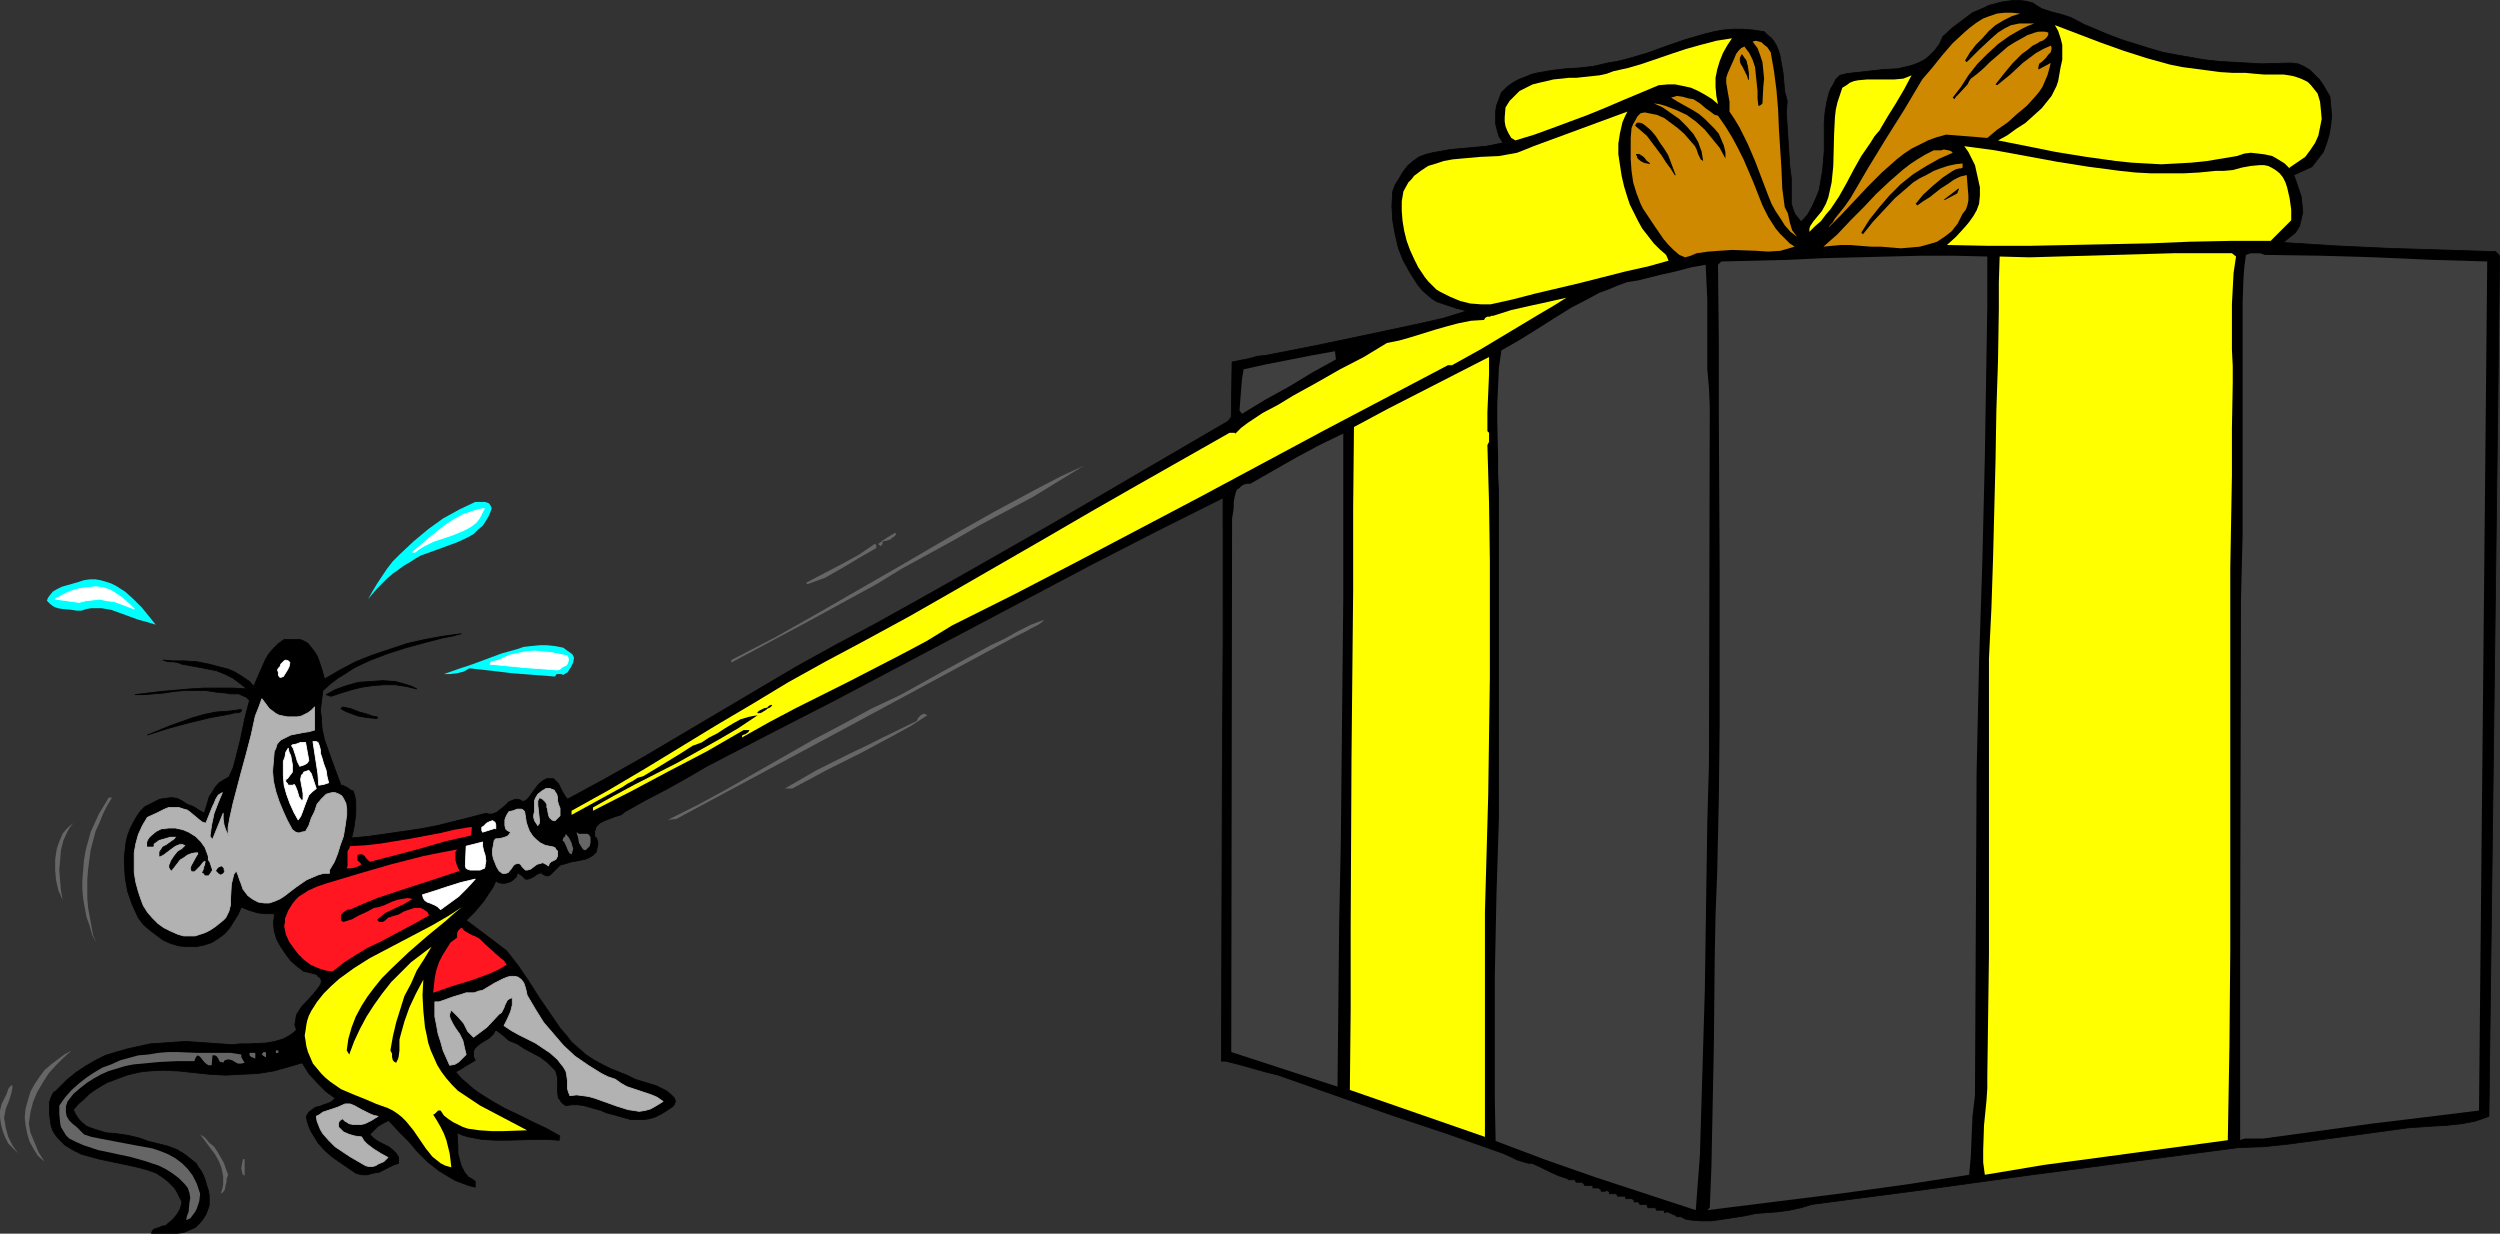
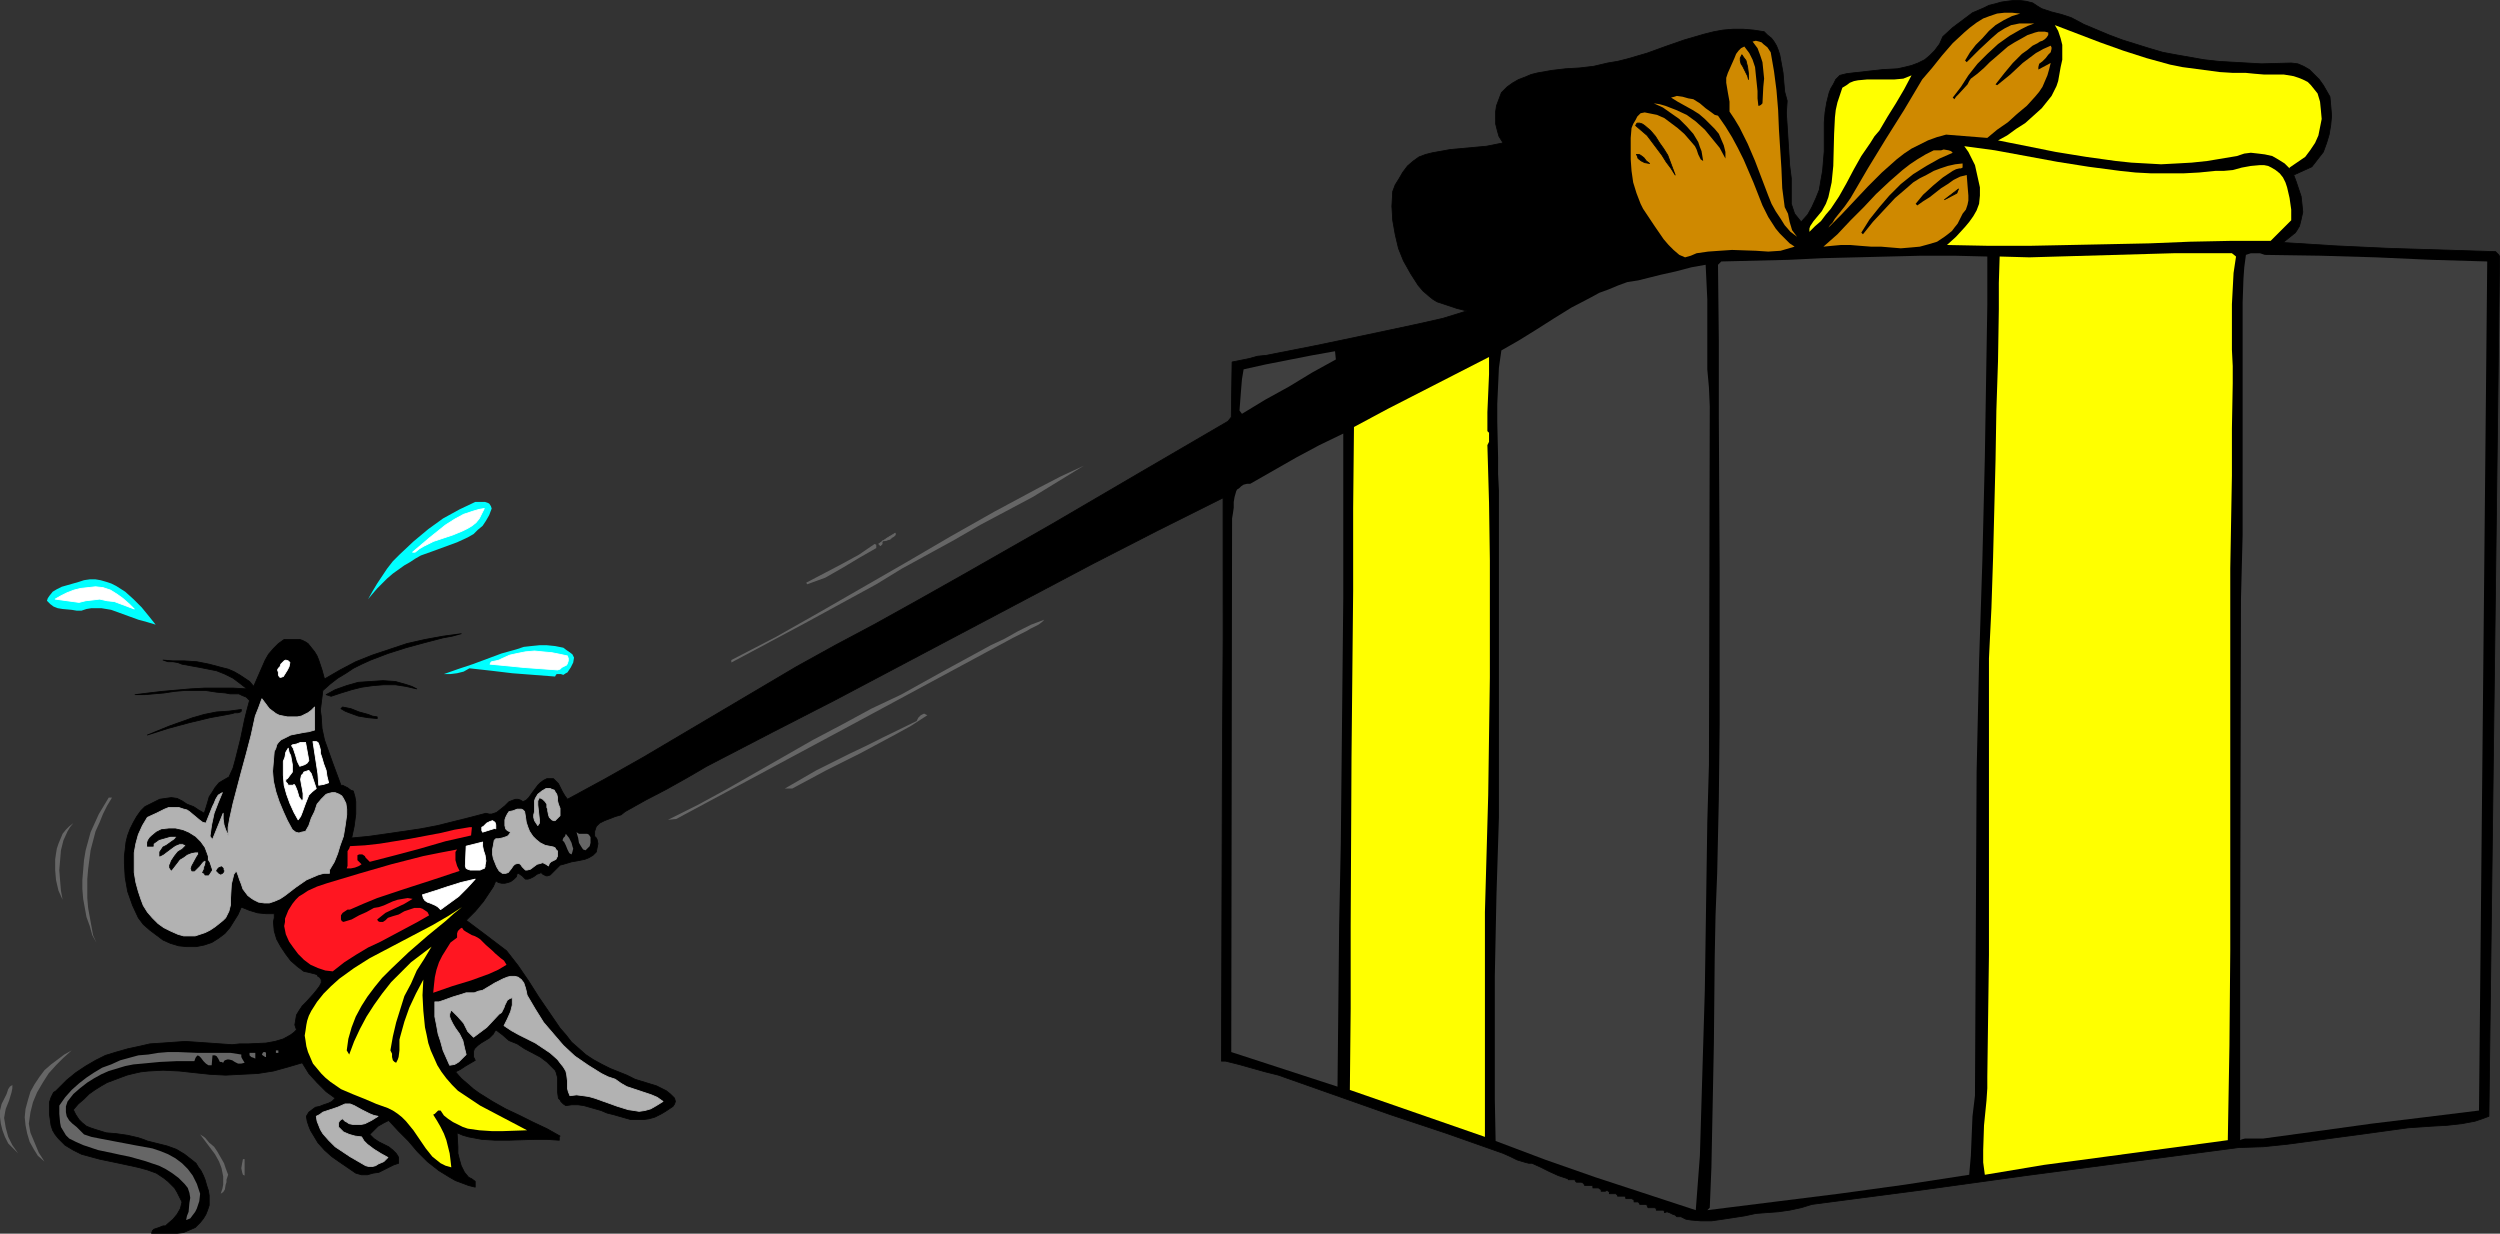
<svg xmlns="http://www.w3.org/2000/svg" xmlns:ns1="http://sodipodi.sourceforge.net/DTD/sodipodi-0.dtd" xmlns:ns2="http://www.inkscape.org/namespaces/inkscape" version="1.0" width="129.788mm" height="64.045mm" id="svg67" ns1:docname="Mouse Opening Gift.wmf">
  <rect width="100%" height="100%" fill="#333333" stroke="none" />
  <ns1:namedview id="namedview67" pagecolor="#ffffff" bordercolor="#000000" borderopacity="0.25" ns2:showpageshadow="2" ns2:pageopacity="0.0" ns2:pagecheckerboard="0" ns2:deskcolor="#d1d1d1" ns2:document-units="mm" />
  <defs id="defs1">
    <pattern id="WMFhbasepattern" patternUnits="userSpaceOnUse" width="6" height="6" x="0" y="0" />
  </defs>
  <path style="fill:#000000;fill-opacity:1;fill-rule:evenodd;stroke:#000000;stroke-width:0.162px;stroke-linecap:round;stroke-linejoin:round;stroke-miterlimit:4;stroke-dasharray:none;stroke-opacity:1" d="m 406.424,3.474 2.424,1.293 5.01,2.101 2.586,0.97 2.586,0.808 2.586,0.808 2.747,0.808 2.586,0.485 2.747,0.485 2.747,0.485 2.909,0.323 2.747,0.162 5.656,0.323 5.818,-0.162 1.293,0.162 1.131,0.485 1.131,0.646 0.97,0.97 0.97,0.97 0.808,1.131 1.293,2.262 0.162,1.777 0.162,1.939 -0.162,1.777 -0.323,1.939 -0.485,1.616 -0.646,1.777 -1.131,1.454 -1.131,1.454 -3.555,1.616 0.485,1.293 0.485,1.454 0.485,1.454 0.162,1.454 0.162,1.616 -0.323,1.454 -0.323,1.293 -0.485,0.808 -0.323,0.485 -2.424,1.939 10.181,0.646 10.342,0.485 20.685,0.646 h 0.485 l 0.323,0.323 0.323,0.323 0.162,0.323 -2.101,168.698 -1.293,0.485 -1.454,0.485 -2.586,0.485 -2.909,0.323 -2.909,0.162 -4.686,0.323 -4.686,0.646 -4.686,0.646 -4.848,0.646 -4.686,0.646 -4.848,0.646 -4.686,0.485 -4.848,0.162 -20.846,2.747 -20.846,2.747 -21.008,2.909 -21.008,2.747 -2.101,0.646 -2.262,0.485 -2.262,0.323 -2.262,0.162 -2.101,0.162 -2.262,0.485 -2.101,0.323 -2.101,0.323 -2.262,0.323 h -2.101 l -1.939,-0.162 -0.97,-0.162 -0.97,-0.485 h -0.485 -0.323 l -0.323,-0.323 -0.485,-0.162 -0.646,-0.323 -0.485,-0.162 -0.485,0.162 v -0.162 l -0.162,-0.323 h -0.323 -0.323 -0.808 v -0.323 l -0.323,-0.162 h -0.162 -0.323 -0.808 l -0.162,-0.323 v -0.162 l -0.323,-0.162 h -0.323 -0.808 l -0.162,-0.323 -0.162,-0.162 h -0.808 v -0.323 l -0.162,-0.162 -0.323,-0.162 h -0.323 -0.808 v -0.162 l -0.162,-0.323 h -0.323 -0.323 -0.808 v -0.162 l -0.323,-0.323 h -0.162 -0.323 -0.808 v -0.323 l -0.162,-0.162 -0.323,-0.162 -0.323,0.162 h -0.808 v -0.323 l -0.323,-0.162 -0.162,-0.162 h -0.323 -0.808 v -0.323 l -0.162,-0.162 h -0.323 -0.323 -0.808 l -0.162,-0.323 -0.162,-0.162 -0.323,-0.162 h -0.162 -0.808 l -0.162,-0.162 -0.162,-0.323 h -0.162 -0.323 -0.808 v -0.162 l -1.939,-0.646 -1.778,-0.808 -1.616,-0.808 -1.778,-0.808 h -0.646 l -0.646,-0.162 -1.616,-0.485 -1.293,-0.646 -1.454,-0.646 -10.989,-3.878 -11.15,-3.717 -10.989,-3.878 -10.989,-3.878 -2.586,-0.646 -5.171,-1.454 -2.586,-0.646 h -0.808 l 0.162,-55.425 0.162,-27.632 V 97.68 l -12.928,6.464 -12.605,6.464 -50.419,26.662 -12.605,6.464 -12.766,6.625 -3.878,2.262 -4.04,2.262 -4.04,2.101 -4.04,2.262 -0.808,0.646 -1.131,0.323 -2.101,0.808 -0.97,0.485 -0.646,0.646 -0.162,0.485 -0.162,0.485 v 0.485 0.485 l 0.323,0.323 0.162,0.323 0.162,0.808 -0.162,0.808 -0.162,0.808 -0.646,0.646 -0.808,0.485 -0.808,0.323 -0.808,0.162 -0.808,0.162 -0.97,0.162 -1.616,0.485 -0.646,0.162 -0.485,0.485 -0.97,0.97 -0.485,0.485 -0.485,0.162 h -0.323 l -0.323,-0.162 -0.323,-0.162 -0.323,-0.323 -0.323,0.162 -0.485,0.162 -0.646,0.485 -0.646,0.323 -0.485,0.162 h -0.485 l -0.323,-0.323 -0.323,-0.323 -0.485,-0.323 -0.162,-0.162 h -0.323 l -0.162,0.646 -0.485,0.485 -0.646,0.485 -0.485,0.162 -0.646,0.162 h -0.646 l -0.646,-0.162 -0.485,-0.323 -0.485,1.131 -0.646,0.97 -1.293,1.939 -1.616,1.939 -1.778,1.777 1.939,1.454 1.939,1.454 4.04,3.07 1.131,1.454 1.131,1.454 2.101,3.07 1.939,3.07 2.101,3.07 2.101,3.07 1.131,1.293 1.131,1.454 1.293,1.131 1.454,1.293 1.454,0.97 1.778,0.97 1.616,0.808 3.232,1.293 1.616,0.808 2.101,0.646 2.101,0.646 0.97,0.485 0.97,0.485 0.808,0.646 0.808,0.808 0.162,0.646 -0.162,0.485 -0.323,0.485 -0.485,0.323 -0.97,0.646 -0.808,0.485 -1.293,0.646 -1.131,0.323 -1.131,0.162 h -1.293 -1.131 l -1.131,-0.323 -2.262,-0.646 -1.293,-0.323 -1.131,-0.485 -2.262,-0.646 -1.131,-0.323 -1.131,-0.162 h -1.293 l -1.131,0.162 -0.485,-0.323 -0.485,-0.485 -0.162,-0.323 -0.323,-0.323 -0.162,-1.131 v -2.909 l -0.323,-1.131 -0.162,-0.323 -0.323,-0.323 -1.293,-1.293 -1.293,-0.97 -3.07,-1.616 -1.454,-0.97 -1.616,-0.646 -1.293,-1.131 -1.293,-0.97 -0.323,0.485 -0.162,0.323 -0.808,0.808 -0.808,0.485 -0.808,0.485 -0.646,0.485 -0.646,0.646 -0.162,0.485 v 0.485 0.646 l 0.323,0.646 -1.939,1.131 -0.97,0.646 -0.97,0.485 1.131,1.293 1.131,0.97 1.293,1.131 1.131,0.808 2.586,1.616 2.586,1.454 2.747,1.293 2.586,1.293 2.747,1.293 2.586,1.454 h -0.162 v 0.323 0.485 l -2.424,-0.162 h -2.424 l -5.171,0.162 H 97.121 l -2.586,-0.162 -2.586,-0.485 -1.131,-0.323 -1.131,-0.485 0.162,2.747 v 1.293 l 0.323,1.293 0.323,1.131 0.646,1.293 0.808,0.97 0.646,0.323 0.646,0.485 v 1.131 l -1.293,-0.323 -1.293,-0.485 -1.293,-0.485 -1.131,-0.646 -2.101,-1.293 -2.262,-1.777 -1.939,-1.939 -1.778,-2.101 -1.939,-1.939 -1.939,-2.101 -0.97,0.485 -1.131,0.646 -0.808,0.808 -0.808,0.808 0.808,0.808 0.97,0.646 0.97,0.485 0.97,0.485 0.808,0.646 0.646,0.646 0.323,0.485 0.162,0.323 v 0.485 0.646 l -0.97,0.323 -0.97,0.485 -1.939,0.97 -1.131,0.162 -1.131,0.323 H 70.942 l -1.131,-0.323 -3.07,-2.101 -1.616,-1.131 -1.454,-1.293 -1.293,-1.454 -0.97,-1.616 -0.485,-0.808 -0.323,-0.808 -0.323,-0.97 -0.162,-0.97 0.485,-0.808 0.646,-0.485 0.646,-0.485 0.808,-0.162 0.808,-0.323 0.97,-0.323 0.646,-0.323 0.646,-0.646 -1.778,-1.293 -1.778,-1.777 -1.616,-1.777 -1.293,-2.101 -2.747,0.808 -2.909,0.808 -3.07,0.485 -3.232,0.162 -3.07,0.162 -3.07,-0.162 -3.07,-0.323 -2.909,-0.323 -3.232,-0.162 -2.909,0.162 -1.454,0.162 -1.454,0.323 -1.293,0.323 -1.293,0.485 -1.293,0.485 -1.293,0.485 -1.131,0.646 -1.293,0.808 -1.131,0.808 -0.97,0.97 -1.131,0.97 -0.97,1.131 0.485,0.97 0.646,0.97 0.646,0.646 0.808,0.646 0.808,0.323 0.97,0.323 2.101,0.646 1.939,0.162 1.131,0.162 1.131,0.162 2.101,0.485 0.97,0.323 0.808,0.323 1.939,0.485 1.939,0.485 1.778,0.646 1.616,0.97 1.454,1.131 0.808,0.646 0.485,0.808 0.485,0.646 0.485,0.97 0.323,0.808 0.323,1.131 0.323,0.97 0.162,0.97 v 0.97 0.97 l -0.323,0.97 -0.323,0.808 -0.485,0.808 -0.646,0.808 -0.97,0.97 -1.131,0.485 -1.131,0.485 -1.293,0.162 h -2.424 -2.586 l 0.162,-0.485 0.323,-0.323 0.485,-0.162 0.485,-0.162 0.808,-0.323 h 0.485 l 0.323,-0.323 1.131,-0.97 0.808,-0.97 0.646,-1.131 0.323,-1.293 -0.485,-0.97 -0.485,-0.97 -0.485,-0.808 -0.646,-0.646 -0.646,-0.646 -0.808,-0.646 -1.454,-0.97 -1.778,-0.646 -1.778,-0.485 -3.717,-0.808 -3.878,-0.808 -1.778,-0.485 -1.778,-0.485 -1.616,-0.808 -1.616,-0.97 -0.646,-0.646 -0.646,-0.646 -0.646,-0.808 -0.485,-0.808 -0.323,-0.97 -0.323,-2.262 v -1.131 -1.131 l 0.323,-0.97 0.485,-0.97 0.485,-0.323 0.323,-0.323 1.778,-1.777 1.778,-1.454 1.939,-1.293 1.939,-1.131 1.939,-0.97 2.101,-0.646 2.262,-0.646 2.262,-0.485 2.101,-0.485 2.424,-0.162 2.262,-0.162 2.262,-0.162 4.686,0.323 4.525,0.323 1.454,-0.162 h 1.778 l 3.394,-0.162 1.778,-0.323 1.616,-0.485 1.454,-0.808 0.646,-0.485 0.485,-0.485 -0.323,-0.97 0.162,-0.97 0.162,-0.97 0.485,-0.808 0.646,-0.97 0.808,-0.808 1.454,-1.616 0.646,-0.808 0.485,-0.646 0.323,-0.646 v -0.646 l -0.323,-0.485 -0.323,-0.162 -0.162,-0.323 -0.485,-0.162 -0.646,-0.162 -0.646,-0.162 -0.808,-0.162 -1.293,-0.97 -1.293,-1.131 -0.97,-1.293 -0.97,-1.454 -0.808,-1.454 -0.485,-1.616 -0.162,-1.777 0.162,-0.808 v -0.808 H 53.005 52.197 l -1.616,-0.162 -1.616,-0.485 -1.616,-0.646 -0.646,1.454 -0.808,1.293 -0.808,1.293 -0.97,1.131 -1.293,0.97 -1.293,0.808 -1.454,0.485 -1.616,0.323 h -1.778 l -1.616,-0.162 -1.616,-0.485 -1.454,-0.646 -1.293,-0.97 -1.293,-0.97 -1.293,-1.131 -0.97,-1.293 -1.131,-2.424 -0.97,-2.747 -0.485,-2.747 -0.162,-2.747 v -1.454 l 0.162,-1.293 0.162,-1.454 0.323,-1.293 0.485,-1.293 0.646,-1.293 0.646,-1.131 0.808,-1.131 0.808,-0.808 0.97,-0.485 0.97,-0.485 0.97,-0.485 1.131,-0.162 1.131,-0.162 1.131,0.162 0.97,0.485 0.97,0.646 1.293,0.485 0.97,0.646 1.131,0.646 0.646,-2.101 0.323,-1.131 0.646,-0.97 0.485,-0.808 0.808,-0.97 0.808,-0.485 1.131,-0.646 0.808,-1.777 0.485,-1.777 0.97,-3.878 0.808,-3.878 0.485,-1.939 0.485,-1.777 -0.646,-0.646 -0.808,-0.323 -0.646,-0.323 h -1.778 l -0.808,-0.162 -1.778,-0.162 -2.101,-0.323 h -2.101 -2.101 l -1.939,0.162 -2.101,0.323 -1.939,0.162 -1.778,0.162 H 26.502 l 2.586,-0.323 2.747,-0.323 5.494,-0.485 2.909,-0.162 h 2.747 2.747 l 2.747,0.162 -1.454,-1.131 -1.293,-0.97 -1.616,-0.808 -1.616,-0.646 -1.616,-0.323 -1.616,-0.323 -3.555,-0.646 -0.808,-0.323 -0.97,-0.162 h -0.97 l -0.485,-0.162 -0.485,-0.162 1.939,0.162 h 2.262 l 2.424,0.162 2.424,0.485 2.424,0.646 1.293,0.323 1.131,0.485 1.131,0.646 0.97,0.646 0.97,0.646 0.808,0.97 1.131,-2.585 1.131,-2.585 0.646,-1.131 0.97,-1.131 0.97,-0.97 1.131,-0.808 h 0.646 0.808 0.485 1.131 l 0.485,0.162 0.646,0.323 0.485,0.323 0.646,0.808 0.646,0.808 0.485,0.808 0.323,0.808 0.646,1.939 0.485,1.777 3.07,-1.777 3.07,-1.616 3.232,-1.293 3.394,-1.131 3.394,-1.131 3.555,-0.808 3.555,-0.646 3.555,-0.485 -1.778,0.485 -1.778,0.323 -3.717,0.97 -3.555,0.97 -3.555,1.131 -3.394,1.293 -1.778,0.808 -1.616,0.808 -1.454,0.97 -1.616,0.97 -1.454,1.131 -1.454,1.293 -0.162,1.293 -0.162,1.293 -0.162,1.293 0.162,1.131 0.162,2.424 0.485,2.262 0.808,2.262 0.808,2.262 1.616,4.363 h 0.323 l 0.323,0.162 0.646,0.323 0.646,0.485 0.485,0.162 0.323,1.131 0.162,0.97 v 1.293 1.131 l -0.323,2.424 -0.485,2.262 3.394,-0.323 3.394,-0.485 6.626,-0.97 3.394,-0.646 3.232,-0.808 3.232,-0.808 3.07,-0.808 0.646,0.162 h 0.485 l 0.485,-0.162 0.485,-0.162 0.808,-0.646 0.808,-0.646 0.808,-0.808 0.808,-0.323 0.485,-0.162 h 0.485 l 0.485,0.162 0.485,0.323 0.646,-0.323 0.485,-0.485 0.808,-1.131 0.97,-1.293 0.485,-0.485 0.646,-0.485 0.646,-0.323 h 0.485 0.323 0.485 l 0.485,0.485 0.485,0.485 0.808,1.616 0.485,0.808 0.485,0.646 7.434,-4.04 7.434,-4.201 15.029,-8.887 15.029,-8.887 7.595,-4.201 7.595,-4.04 8.726,-4.848 8.888,-5.009 17.291,-9.857 17.13,-10.018 17.453,-10.18 0.646,-0.808 0.162,-10.826 1.616,-0.323 1.616,-0.323 1.778,-0.485 1.616,-0.162 9.858,-1.939 10.019,-2.101 9.858,-2.101 5.01,-1.131 4.686,-1.454 -1.939,-0.485 -1.939,-0.646 -1.939,-0.646 -0.808,-0.485 -0.808,-0.646 -1.131,-0.97 -0.97,-1.131 -1.454,-2.262 -1.454,-2.585 -0.97,-2.424 -0.646,-2.747 -0.485,-2.747 -0.162,-2.747 0.162,-2.909 0.485,-1.293 0.808,-1.293 0.646,-1.131 0.97,-1.293 1.131,-0.97 1.131,-0.808 1.293,-0.485 0.646,-0.162 0.646,-0.162 1.778,-0.323 1.778,-0.323 3.555,-0.323 3.555,-0.323 1.616,-0.323 1.616,-0.323 -0.808,-1.293 -0.323,-1.131 -0.323,-1.293 V 23.188 21.895 l 0.162,-1.131 0.485,-1.293 0.485,-1.293 1.131,-1.131 1.131,-0.808 1.131,-0.646 1.293,-0.485 1.131,-0.485 1.293,-0.323 2.747,-0.485 2.747,-0.323 2.747,-0.162 2.747,-0.323 2.747,-0.646 1.939,-0.323 1.939,-0.485 3.878,-1.131 3.555,-1.293 3.717,-1.293 3.878,-1.131 1.939,-0.485 1.778,-0.323 1.939,-0.162 h 2.101 l 1.939,0.162 2.101,0.323 0.646,0.646 0.808,0.646 0.485,0.646 0.485,0.808 0.323,0.808 0.323,0.97 0.323,1.777 0.323,1.777 0.162,1.939 0.162,1.777 0.485,1.777 -0.162,2.424 0.162,2.424 0.323,5.171 0.162,2.585 0.323,2.585 v 2.585 2.424 l 0.323,0.97 0.323,0.97 0.646,0.808 0.646,0.808 1.293,-1.454 0.808,-1.454 0.808,-1.777 0.646,-1.616 0.323,-1.939 0.323,-1.777 0.323,-3.878 v -5.656 l 0.162,-1.939 0.323,-1.939 0.485,-1.939 0.323,-0.808 0.485,-0.808 0.485,-0.97 0.808,-0.808 1.293,-0.323 1.293,-0.162 2.909,-0.323 2.909,-0.323 2.909,-0.162 1.454,-0.323 1.293,-0.323 1.293,-0.485 1.293,-0.646 0.97,-0.808 0.97,-0.97 0.97,-1.293 0.646,-1.454 1.939,-1.777 1.939,-1.454 1.939,-1.454 2.262,-0.97 0.97,-0.485 1.293,-0.323 1.131,-0.323 1.131,-0.162 1.293,-0.162 h 1.131 l 1.293,0.162 1.293,0.323 0.97,0.646 0.808,0.485 1.939,0.646 1.939,0.485 z" id="path1" />
  <path style="fill:#cf8900;fill-opacity:1;fill-rule:evenodd;stroke:none" d="m 396.404,2.666 -1.616,0.485 -1.616,0.808 -1.616,0.97 -1.293,1.131 -1.293,1.454 -1.293,1.293 -1.131,1.454 -0.97,1.616 0.323,0.323 2.424,-2.424 2.424,-2.262 1.293,-1.131 1.293,-0.808 1.293,-0.646 1.616,-0.323 h 2.909 l -1.293,0.485 -1.293,0.646 -2.262,1.293 -2.262,1.616 -2.101,1.939 -1.939,1.939 -1.778,2.262 -1.454,2.262 -1.616,2.101 0.323,0.323 0.323,-0.485 0.485,-0.485 1.778,-1.939 0.323,-0.646 0.323,-0.485 1.293,-0.97 1.293,-1.131 1.131,-1.131 1.131,-0.97 2.424,-2.101 1.293,-0.808 1.454,-0.808 1.131,-0.646 1.454,-0.485 0.646,-0.162 h 0.646 0.646 l 0.646,0.162 v 0.485 l -0.323,0.485 -0.323,0.323 -0.485,0.323 -0.485,0.162 -0.485,0.323 -0.97,0.485 -0.97,0.808 -1.131,0.808 -1.778,1.777 -1.616,1.939 -1.778,2.262 0.323,0.162 2.586,-2.101 2.424,-2.262 1.293,-0.97 1.293,-0.97 1.454,-0.808 1.454,-0.646 0.162,0.323 v 0.323 l -0.162,0.646 -0.485,0.485 -0.485,0.646 -0.646,0.646 -0.646,0.485 -0.162,0.646 v 0.323 0.162 l 2.424,-1.293 -0.323,1.293 -0.323,1.131 -0.485,1.131 -0.485,1.131 -0.646,0.97 -0.808,0.97 -1.616,1.777 -1.939,1.616 -1.778,1.616 -2.101,1.454 -1.939,1.616 -8.08,-0.646 -1.778,0.485 -1.778,0.646 -1.616,0.808 -1.616,0.808 -1.454,0.97 -1.454,1.131 -2.909,2.585 -2.747,2.747 -2.586,2.747 -2.586,2.747 -2.586,2.585 0.323,-0.485 0.485,-0.485 0.485,-0.808 0.646,-0.808 1.293,-1.616 1.131,-1.616 3.394,-5.817 3.555,-5.817 3.555,-5.656 3.555,-5.979 1.939,-2.262 1.939,-2.424 2.101,-2.424 2.262,-2.101 1.131,-0.97 1.293,-0.97 1.293,-0.808 1.293,-0.485 1.454,-0.485 1.454,-0.162 h 1.454 z" id="path2" />
  <path style="fill:#ffff00;fill-opacity:1;fill-rule:evenodd;stroke:none" d="m 440.683,14.301 1.616,0.162 1.939,0.162 h 3.878 l 1.939,0.323 0.97,0.323 0.808,0.323 0.97,0.485 0.646,0.646 0.646,0.808 0.646,0.808 0.485,1.616 0.162,1.616 0.162,1.777 -0.323,1.616 -0.323,1.616 -0.646,1.454 -0.97,1.454 -0.97,1.293 -3.07,2.101 v 0.162 l -0.97,-0.97 -1.293,-0.808 -1.131,-0.646 -1.454,-0.323 -1.293,-0.162 -1.454,-0.162 -1.293,0.162 -1.454,0.485 -2.909,0.485 -2.909,0.485 -3.07,0.323 -2.909,0.162 -3.07,0.162 -2.909,-0.162 -2.909,-0.162 -3.07,-0.323 -5.818,-0.808 -5.979,-0.97 -5.656,-1.131 -5.656,-1.131 1.778,-0.97 1.778,-1.293 1.778,-1.131 1.616,-1.454 1.616,-1.454 1.293,-1.616 0.646,-0.808 0.485,-0.97 0.485,-0.97 0.323,-0.97 0.485,-2.747 0.323,-1.454 V 10.261 8.807 l -0.323,-1.293 -0.485,-1.454 -0.646,-1.131 8.888,3.393 4.525,1.616 4.525,1.454 4.686,1.293 2.424,0.485 2.424,0.323 2.424,0.323 2.424,0.323 2.586,0.162 z" id="path3" />
-   <path style="fill:#ffff00;fill-opacity:1;fill-rule:evenodd;stroke:none" d="m 339.844,7.514 -0.97,1.454 -0.808,1.454 -0.646,1.616 -0.485,1.616 -0.323,1.616 v 1.777 l 0.162,1.777 0.323,1.616 -1.131,-0.97 -1.293,-0.808 -1.454,-0.808 -1.454,-0.646 -1.454,-0.323 -1.616,-0.323 h -1.454 l -1.778,0.162 -6.949,2.909 -3.394,1.454 -3.555,1.454 -6.949,2.585 -3.555,1.293 -3.717,1.131 -0.808,-0.485 -0.485,-0.808 -0.323,-0.646 -0.323,-0.808 -0.162,-0.97 v -0.808 l 0.162,-1.939 0.808,-1.293 0.97,-0.97 0.97,-0.97 1.293,-0.646 1.293,-0.646 1.293,-0.323 1.454,-0.323 1.293,-0.323 3.07,-0.323 h 1.454 l 1.454,-0.162 3.07,-0.323 1.454,-0.323 1.293,-0.485 2.909,-0.646 2.747,-0.808 5.656,-1.939 2.909,-0.97 2.909,-0.808 3.07,-0.808 z" id="path4" />
  <path style="fill:#cf8900;fill-opacity:1;fill-rule:evenodd;stroke:none" d="m 347.44,10.261 0.646,3.717 0.485,3.717 0.323,3.878 0.162,3.878 0.485,7.595 0.162,3.878 0.485,3.717 0.323,0.646 0.323,0.646 0.323,1.616 0.485,1.616 0.485,0.646 0.485,0.646 -1.293,-0.97 -1.131,-1.293 -0.808,-1.293 -0.97,-1.454 -0.808,-1.454 -0.646,-1.616 -1.293,-3.393 -1.293,-3.393 -1.454,-3.393 -0.808,-1.616 -0.808,-1.616 -0.97,-1.616 -0.97,-1.454 v -0.97 -0.97 l -0.323,-1.777 -0.162,-0.97 -0.162,-0.97 v -0.97 l 0.323,-0.97 1.293,-2.909 0.323,-0.808 0.485,-0.646 0.485,-0.485 0.646,-0.323 0.485,0.646 0.485,0.646 0.646,1.293 0.485,1.454 0.162,1.616 0.323,3.07 v 1.454 l 0.162,1.454 h 0.162 l 0.323,-0.162 0.162,-0.162 0.162,-0.162 0.162,-3.232 0.162,-1.616 -0.162,-1.616 -0.162,-1.616 -0.485,-1.454 -0.485,-1.293 -0.97,-1.293 0.646,-0.162 0.646,0.162 0.485,0.162 0.323,0.323 0.808,0.646 z" id="path5" />
  <path style="fill:#000000;fill-opacity:1;fill-rule:evenodd;stroke:#000000;stroke-width:0.162px;stroke-linecap:round;stroke-linejoin:round;stroke-miterlimit:4;stroke-dasharray:none;stroke-opacity:1" d="m 343.076,15.593 -0.162,-0.646 -0.323,-0.646 -0.646,-1.293 -0.323,-0.485 -0.162,-0.646 v -0.485 l 0.323,-0.646 0.323,0.485 0.485,0.646 0.323,1.293 0.162,1.293 z" id="path6" />
  <path style="fill:#ffff00;fill-opacity:1;fill-rule:evenodd;stroke:none" d="m 368.771,25.612 -0.97,1.131 -0.808,1.293 -1.778,2.585 -1.454,2.585 -1.454,2.747 -1.454,2.585 -1.616,2.424 -0.97,1.131 -0.97,1.293 -1.131,0.97 -1.131,1.131 v -0.646 l 0.162,-0.485 0.646,-0.97 0.808,-0.97 0.808,-0.97 0.808,-1.454 0.485,-1.293 0.323,-1.454 0.323,-1.454 0.323,-3.232 0.162,-6.302 0.162,-3.232 0.162,-1.454 0.323,-1.454 0.485,-1.454 0.485,-1.454 0.808,-0.485 0.646,-0.485 0.808,-0.323 0.808,-0.162 1.778,-0.162 h 5.333 l 1.778,-0.162 0.808,-0.323 0.808,-0.323 -1.454,2.747 -1.616,2.747 -1.616,2.585 z" id="path7" />
  <path style="fill:#cf8900;fill-opacity:1;fill-rule:evenodd;stroke:none" d="m 337.097,22.703 1.454,2.101 1.293,2.101 1.131,2.101 1.131,2.262 1.939,4.524 1.778,4.524 1.131,2.262 1.454,2.262 0.808,0.97 0.97,0.97 0.97,0.97 0.97,0.646 -2.747,0.808 -2.424,0.162 -2.424,-0.162 -4.686,-0.162 -2.424,0.162 -2.262,0.162 -2.262,0.323 -1.131,0.485 -1.131,0.323 -1.131,-0.485 -1.131,-0.97 -0.97,-0.97 -0.97,-1.131 -1.778,-2.585 -1.616,-2.424 -0.646,-0.97 -0.485,-0.97 -0.808,-2.101 -0.646,-2.101 -0.323,-2.262 -0.162,-2.262 V 29.167 27.066 l 0.162,-1.939 0.323,-0.808 0.485,-0.808 0.323,-0.646 0.646,-0.646 0.808,-0.162 0.808,0.162 1.616,0.323 1.454,0.646 1.293,0.97 1.293,0.97 1.293,1.131 1.131,1.293 0.97,1.131 0.162,0.323 0.162,0.323 0.323,0.97 0.323,0.646 0.162,0.323 0.485,0.323 -0.162,-0.97 -0.162,-0.97 -0.323,-0.808 -0.323,-0.97 -0.97,-1.616 -1.293,-1.454 -1.454,-1.454 -1.616,-1.131 -1.616,-1.131 -1.778,-0.808 1.131,0.162 1.131,0.323 2.101,0.808 2.101,0.97 1.778,1.293 1.778,1.616 1.454,1.777 1.454,1.777 1.131,2.101 v -1.293 l -0.323,-1.293 -0.485,-1.131 -0.485,-1.131 -0.808,-0.97 -0.97,-0.97 -0.97,-0.97 -1.131,-0.97 -1.293,-0.808 -1.454,-0.808 -1.454,-0.808 -1.293,-0.808 0.646,-0.162 0.485,-0.162 1.131,0.162 1.131,0.323 0.97,0.162 1.293,0.808 1.131,0.97 1.131,0.808 0.646,0.485 z" id="path8" />
-   <path style="fill:#ffff00;fill-opacity:1;fill-rule:evenodd;stroke:none" d="m 319.321,21.895 -0.485,0.97 -0.485,1.131 -0.485,2.101 -0.323,2.101 v 2.101 l 0.323,2.101 0.323,2.101 0.485,2.101 0.646,2.101 0.485,1.454 0.808,1.616 0.808,1.616 0.808,1.454 1.131,1.454 1.131,1.454 1.131,1.131 1.293,1.131 0.485,1.131 -4.04,1.131 -4.363,0.97 -8.888,2.262 -8.888,2.101 -4.363,1.131 -4.363,0.97 h -1.939 l -2.101,-0.162 -1.939,-0.485 -1.939,-0.808 -1.939,-0.97 -0.808,-0.485 -0.808,-0.808 -0.808,-0.808 -0.646,-0.808 -0.646,-0.97 -0.646,-0.97 -0.808,-1.616 -0.808,-1.777 -0.646,-1.777 -0.485,-1.939 -0.323,-1.939 -0.162,-1.939 v -1.939 l 0.323,-1.939 0.97,-1.777 0.646,-0.646 0.485,-0.646 1.293,-0.97 1.454,-0.97 1.616,-0.485 1.454,-0.485 1.778,-0.323 1.778,-0.162 3.555,-0.323 3.717,-0.162 1.778,-0.323 1.778,-0.323 1.616,-0.646 1.616,-0.646 9.211,-3.393 z" id="path9" />
  <path style="fill:#000000;fill-opacity:1;fill-rule:evenodd;stroke:#000000;stroke-width:0.162px;stroke-linecap:round;stroke-linejoin:round;stroke-miterlimit:4;stroke-dasharray:none;stroke-opacity:1" d="m 328.694,34.338 -0.808,-1.293 -0.97,-1.293 -0.808,-1.293 -0.97,-1.293 -0.97,-1.293 -0.97,-1.293 -1.131,-0.97 -1.131,-0.97 0.162,-0.323 0.162,-0.162 h 0.485 l 0.485,0.162 0.485,0.323 1.131,0.97 0.97,1.131 0.808,1.293 0.808,1.131 0.808,1.293 0.485,1.293 z" id="path10" />
  <path style="fill:#ffff00;fill-opacity:1;fill-rule:evenodd;stroke:none" d="m 434.704,33.53 h 0.808 0.808 l 1.778,-0.162 1.778,-0.485 1.778,-0.323 1.778,-0.162 h 0.808 l 0.808,0.162 0.646,0.323 0.808,0.485 0.808,0.646 0.646,0.808 0.485,0.97 0.323,0.97 0.485,2.101 0.323,2.262 V 43.225 l -4.04,4.04 h -7.918 l -7.918,0.162 -7.918,0.323 -7.757,0.162 -15.837,0.323 h -7.918 l -8.242,-0.162 1.778,-1.616 1.778,-1.939 0.808,-0.97 0.808,-1.131 0.646,-1.131 0.485,-1.293 0.162,-1.616 v -1.616 l -0.323,-1.454 -0.323,-1.454 -0.323,-1.454 -0.646,-1.293 -0.646,-1.293 -0.808,-1.131 5.979,0.808 6.141,1.131 6.141,1.131 6.141,0.97 6.141,0.808 3.07,0.323 3.07,0.162 h 3.232 3.07 l 3.07,-0.162 z" id="path11" />
  <path style="fill:#cf8900;fill-opacity:1;fill-rule:evenodd;stroke:none" d="m 383.153,29.975 -2.586,1.131 -2.586,1.454 -2.586,1.616 -2.424,1.939 -2.262,2.262 -1.939,2.262 -1.939,2.424 -1.616,2.585 0.323,0.323 1.939,-2.424 2.101,-2.262 2.262,-2.424 2.262,-1.939 1.293,-1.131 1.293,-0.808 1.293,-0.646 1.454,-0.808 1.293,-0.485 1.454,-0.485 1.454,-0.323 1.454,-0.162 v 0.485 0.323 l -0.323,0.162 h -0.323 l -0.646,0.162 -0.323,0.162 -0.323,0.162 -1.939,1.293 -1.939,1.616 -1.939,1.777 -1.454,1.777 0.323,0.323 1.131,-0.808 1.293,-0.808 2.262,-1.777 1.293,-0.808 1.131,-0.808 1.293,-0.646 1.293,-0.323 0.162,2.101 0.162,1.939 v 0.97 l -0.162,0.808 -0.323,0.97 -0.646,0.808 -0.485,0.97 -0.485,0.97 -0.646,0.808 -0.485,0.646 -0.808,0.646 -0.646,0.485 -1.454,0.97 -1.616,0.485 -1.778,0.485 -1.778,0.162 -1.939,0.162 -3.878,-0.323 h -1.939 l -2.101,-0.162 -1.939,-0.162 h -1.939 l -1.778,0.162 -1.616,0.162 2.747,-2.424 2.586,-2.747 2.586,-2.585 2.424,-2.585 2.586,-2.424 2.586,-2.262 1.454,-1.131 1.454,-0.97 1.616,-0.97 1.616,-0.808 h 1.454 l 0.485,-0.162 0.97,0.162 0.485,0.162 z" id="path12" />
  <path style="fill:#000000;fill-opacity:1;fill-rule:evenodd;stroke:#000000;stroke-width:0.162px;stroke-linecap:round;stroke-linejoin:round;stroke-miterlimit:4;stroke-dasharray:none;stroke-opacity:1" d="m 323.684,32.075 -0.97,-0.162 -0.646,-0.323 -0.646,-0.485 -0.162,-0.485 -0.162,-0.323 h 0.485 l 0.323,0.162 0.646,0.485 0.485,0.646 z" id="path13" />
  <path style="fill:#000000;fill-opacity:1;fill-rule:evenodd;stroke:#000000;stroke-width:0.162px;stroke-linecap:round;stroke-linejoin:round;stroke-miterlimit:4;stroke-dasharray:none;stroke-opacity:1" d="m 381.537,39.185 2.747,-2.101 -0.323,0.808 z" id="path14" />
  <path style="fill:#3f3f3f;fill-opacity:1;fill-rule:evenodd;stroke:none" d="m 444.399,50.012 10.827,0.162 10.989,0.323 10.827,0.485 10.989,0.323 -1.616,166.598 -10.504,1.293 -10.666,1.293 -10.504,1.454 -10.666,1.454 h -2.424 -1.131 l -0.646,0.162 -0.323,0.162 v -36.357 l 0.162,-69.806 0.162,-6.302 0.162,-6.302 V 92.833 68.11 61.646 59.384 l 0.162,-4.686 0.162,-2.262 0.323,-2.424 0.97,-0.323 h 0.808 0.97 z" id="path15" />
  <path style="fill:#ffff00;fill-opacity:1;fill-rule:evenodd;stroke:none" d="m 438.743,50.335 -0.485,3.232 -0.162,3.07 -0.162,3.07 v 2.909 2.909 3.07 l 0.162,3.232 v 3.393 l -0.162,8.887 V 93.317 l -0.323,18.259 v 18.583 18.744 37.489 l -0.162,18.744 -0.323,18.583 -11.958,1.616 -11.958,1.616 -12.12,1.616 -5.818,0.97 -5.818,0.97 -0.323,-2.424 v -2.424 l 0.162,-4.848 0.485,-4.848 0.162,-2.424 v -2.262 l 0.323,-23.915 v -58.172 l 0.485,-9.857 0.323,-9.857 0.485,-19.229 0.162,-9.695 0.323,-9.695 0.162,-10.18 v -5.171 l 0.162,-5.171 5.818,0.162 5.656,-0.162 11.312,-0.323 11.312,-0.323 h 5.656 5.818 z" id="path16" />
  <path style="fill:#3f3f3f;fill-opacity:1;fill-rule:evenodd;stroke:none" d="m 389.94,50.335 v 9.534 l -0.162,9.857 -0.162,10.018 -0.162,10.018 -0.485,20.199 -0.323,10.018 -0.323,9.857 -0.485,21.653 -0.323,63.504 -0.485,4.04 -0.162,3.878 -0.162,3.878 -0.323,3.717 -6.302,0.97 -6.302,0.97 -12.928,1.777 -6.464,0.808 -6.464,0.808 -12.928,1.616 0.485,-0.485 0.323,-7.918 0.162,-8.079 0.162,-8.079 0.162,-8.241 0.162,-16.805 0.162,-8.241 0.323,-8.241 0.323,-14.543 0.162,-14.705 v -15.028 -15.028 l -0.162,-30.217 V 66.817 l -0.162,-14.866 0.646,-0.646 6.626,-0.162 6.626,-0.162 6.626,-0.323 6.464,-0.162 12.928,-0.323 h 6.464 z" id="path17" />
  <path style="fill:#3f3f3f;fill-opacity:1;fill-rule:evenodd;stroke:none" d="m 335.481,79.744 -0.162,70.291 -0.323,11.311 -0.162,10.988 -0.162,11.15 -0.162,10.826 -0.323,10.826 -0.323,10.826 -0.323,10.826 -0.808,10.665 -9.858,-3.232 -9.858,-3.232 -9.696,-3.393 -9.858,-3.717 -0.162,-8.241 v -8.079 -8.079 -7.918 l 0.162,-7.918 0.162,-7.918 0.485,-15.351 V 96.226 l -0.162,-3.232 v -3.232 l -0.162,-6.948 V 79.259 l 0.162,-3.555 0.162,-3.555 0.485,-3.393 3.394,-1.939 3.394,-2.101 3.555,-2.262 3.394,-2.101 3.717,-1.939 1.778,-0.97 1.778,-0.646 1.939,-0.808 1.778,-0.646 2.101,-0.323 1.939,-0.485 1.293,-0.323 1.293,-0.323 2.909,-0.646 3.07,-0.808 2.747,-0.485 0.162,3.393 0.162,3.393 v 6.787 6.948 l 0.323,3.555 z" id="path18" />
-   <path style="fill:#ffff00;fill-opacity:1;fill-rule:evenodd;stroke:none" d="m 284.9,71.664 h -0.808 l -24.24,12.765 -24.402,13.089 -24.24,12.765 -12.12,6.302 -12.282,6.14 -5.01,3.07 -5.171,2.747 -10.342,5.332 -10.342,5.171 -5.171,2.747 -5.171,2.909 v -0.323 l 0.162,-0.162 0.485,-0.162 0.485,-0.323 0.162,-0.162 0.162,-0.323 h -1.131 l -7.272,4.201 -7.434,3.878 -7.272,3.878 -7.595,3.878 v -0.646 l 4.04,-2.262 4.202,-2.262 8.242,-4.201 4.04,-2.262 4.04,-2.262 3.878,-2.262 3.878,-2.585 -0.97,0.162 -0.808,0.162 -1.616,0.485 -1.454,0.808 -1.616,0.97 -1.454,0.97 -1.616,0.808 -1.454,0.97 -1.778,0.646 -2.262,1.454 -5.01,3.07 -2.424,1.454 -1.131,0.323 -0.97,0.646 -0.97,0.485 -0.97,0.646 -10.019,5.494 v -0.808 l 7.272,-4.04 7.11,-4.201 14.059,-8.564 7.11,-4.201 6.949,-4.201 7.272,-4.04 7.272,-3.878 9.211,-5.009 9.05,-5.171 17.938,-10.342 8.888,-5.171 9.05,-5.171 17.938,-10.18 h 0.646 0.323 l 0.162,0.162 1.131,-1.131 1.293,-0.97 1.454,-0.97 1.454,-0.97 3.07,-1.616 2.909,-1.777 4.686,-2.585 4.525,-2.585 4.686,-2.424 4.525,-2.747 2.424,-0.485 2.262,-0.646 4.686,-1.454 2.262,-0.646 2.424,-0.646 2.424,-0.485 2.586,-0.162 0.162,-0.323 0.162,-0.162 0.323,-0.162 h 0.485 l 0.323,-0.162 h 0.323 l 3.555,-1.131 3.555,-0.808 3.717,-0.808 3.555,-0.808 -2.586,1.616 -2.747,1.616 -5.656,3.393 -5.656,3.393 z" id="path19" />
  <path style="fill:#3f3f3f;fill-opacity:1;fill-rule:evenodd;stroke:none" d="m 262.115,70.533 -4.686,2.585 -4.525,2.747 -4.686,2.585 -4.525,2.747 -0.485,-0.646 0.162,-2.101 0.162,-2.101 0.162,-1.939 0.323,-1.939 4.363,-0.97 9.05,-1.777 4.525,-0.808 z" id="path20" />
  <path style="fill:#ffff00;fill-opacity:1;fill-rule:evenodd;stroke:none" d="m 292.172,70.049 v 1.616 1.777 l -0.162,3.717 -0.162,3.717 v 1.777 1.939 l 0.323,0.323 v 0.162 0.808 0.808 l -0.323,0.646 0.323,11.311 0.162,11.311 v 11.473 11.473 l -0.162,11.473 -0.162,11.634 -0.323,11.473 -0.323,11.473 v 44.114 l -26.502,-9.211 0.162,-15.997 v -16.159 l 0.162,-32.964 0.162,-16.482 0.162,-16.32 V 99.781 l 0.162,-15.997 6.626,-3.555 6.626,-3.393 6.626,-3.393 z" id="path21" />
  <path style="fill:#3f3f3f;fill-opacity:1;fill-rule:evenodd;stroke:none" d="m 263.569,85.076 v 16.159 16.159 l -0.323,32.156 -0.162,15.997 -0.323,15.997 -0.162,15.836 -0.162,15.836 -20.846,-6.787 0.162,-104.709 0.162,-0.97 0.162,-1.131 v -1.131 l 0.162,-0.97 0.323,-1.131 0.162,-0.323 0.485,-0.323 0.323,-0.323 0.485,-0.323 0.646,-0.162 h 0.646 l 4.525,-2.585 4.525,-2.585 4.525,-2.424 z" id="path22" />
  <path style="fill:#666666;fill-opacity:1;fill-rule:evenodd;stroke:none" d="m 212.665,91.378 -5.01,3.07 -5.01,3.07 -10.342,5.494 -5.01,2.909 -10.342,5.656 -5.01,3.07 -14.221,7.756 -14.221,7.595 v -0.485 l 8.726,-4.524 8.565,-4.848 17.13,-9.857 8.565,-5.009 8.565,-4.848 8.726,-4.686 4.363,-2.262 z" id="path23" />
  <path style="fill:#00ffff;fill-opacity:1;fill-rule:evenodd;stroke:none" d="m 96.475,99.781 -0.485,1.293 -0.646,1.131 -0.646,0.97 -0.97,0.808 -0.808,0.808 -1.131,0.646 -2.101,0.97 -4.848,1.777 -2.262,0.808 -1.131,0.646 -0.97,0.646 -1.131,0.646 -1.131,0.808 -1.131,0.808 -1.131,0.97 -1.939,1.939 -0.97,1.131 -0.808,0.97 0.808,-1.454 0.97,-1.616 0.97,-1.454 0.97,-1.454 1.131,-1.454 1.293,-1.293 2.747,-2.585 2.909,-2.424 2.909,-2.101 3.232,-1.777 3.07,-1.454 h 0.97 0.97 l 0.485,0.162 0.323,0.162 0.323,0.485 z" id="path24" />
  <path style="fill:#ffffff;fill-opacity:1;fill-rule:evenodd;stroke:#ffffff;stroke-width:0.162px;stroke-linecap:round;stroke-linejoin:round;stroke-miterlimit:4;stroke-dasharray:none;stroke-opacity:1" d="m 95.021,99.781 -0.485,0.97 -0.485,0.97 -0.646,0.808 -0.808,0.646 -0.808,0.485 -0.97,0.485 -1.939,0.808 -0.97,0.323 -0.97,0.323 -1.939,0.646 -1.939,0.97 -0.808,0.485 -0.808,0.646 h -0.485 l 3.232,-2.747 1.616,-1.293 1.616,-1.293 1.778,-1.131 1.778,-0.97 1.939,-0.646 1.131,-0.323 z" id="path25" />
  <path style="fill:#666666;fill-opacity:1;fill-rule:evenodd;stroke:#666666;stroke-width:0.162px;stroke-linecap:round;stroke-linejoin:round;stroke-miterlimit:4;stroke-dasharray:none;stroke-opacity:1" d="m 173.073,106.244 v 0.485 l -0.162,0.162 -0.162,0.162 -0.323,-0.323 1.616,-1.131 0.808,-0.485 0.808,-0.485 v 0.323 l -0.323,0.323 -0.323,0.162 -0.323,0.323 -0.485,0.162 -0.485,0.162 h -0.485 z" id="path26" />
  <path style="fill:#666666;fill-opacity:1;fill-rule:evenodd;stroke:none" d="m 171.942,107.537 -3.394,1.939 -3.232,1.939 -3.394,1.939 -1.778,0.646 -1.778,0.646 -0.162,-0.323 3.394,-1.777 3.394,-1.777 3.555,-1.939 3.07,-2.101 0.323,0.162 v 0.323 z" id="path27" />
  <path style="fill:#00ffff;fill-opacity:1;fill-rule:evenodd;stroke:none" d="m 30.542,122.565 -1.616,-0.485 -1.778,-0.485 -1.778,-0.646 -1.778,-0.646 -1.778,-0.646 -1.939,-0.323 H 18.907 17.938 l -0.97,0.162 -0.97,0.323 h -0.97 l -0.97,-0.162 -1.778,-0.162 -0.97,-0.162 -0.808,-0.323 -0.646,-0.485 -0.646,-0.646 0.162,-0.485 0.323,-0.485 0.646,-0.808 0.808,-0.485 0.97,-0.485 2.262,-0.646 1.131,-0.323 0.97,-0.323 1.131,-0.162 h 1.131 l 0.97,0.162 1.131,0.323 0.97,0.323 0.97,0.485 1.778,1.131 1.616,1.454 1.616,1.616 1.454,1.777 z" id="path28" />
  <path style="fill:#ffffff;fill-opacity:1;fill-rule:evenodd;stroke:#ffffff;stroke-width:0.162px;stroke-linecap:round;stroke-linejoin:round;stroke-miterlimit:4;stroke-dasharray:none;stroke-opacity:1" d="m 26.341,119.495 -1.293,-0.485 -1.293,-0.485 -1.293,-0.485 -1.454,-0.162 -1.454,-0.323 -1.293,0.162 -1.454,0.162 -1.293,0.323 -4.686,-0.646 1.131,-0.646 1.293,-0.646 1.293,-0.485 1.293,-0.323 1.454,-0.162 1.454,-0.162 1.454,0.162 1.454,0.485 1.293,0.808 1.131,0.808 1.293,1.131 z" id="path29" />
  <path style="fill:#666666;fill-opacity:1;fill-rule:evenodd;stroke:none" d="m 198.768,125.15 -32.966,17.775 -33.128,17.775 -1.616,0.162 5.818,-2.909 5.656,-3.07 5.656,-3.232 5.656,-3.232 5.656,-3.232 5.818,-3.07 5.656,-3.07 5.818,-2.747 4.363,-2.424 4.363,-2.424 8.888,-4.848 2.747,-1.293 2.586,-1.454 2.586,-1.293 1.293,-0.485 1.293,-0.485 -0.485,0.485 -0.646,0.485 -1.616,0.808 -0.808,0.485 -0.97,0.485 z" id="path30" />
  <path style="fill:#00ffff;fill-opacity:1;fill-rule:evenodd;stroke:none" d="m 112.635,129.028 -0.162,0.97 -0.485,0.97 -0.646,0.97 -0.323,0.162 -0.485,0.323 -0.485,-0.162 h -0.485 -0.323 l -0.162,0.162 -0.162,0.323 -4.202,-0.323 -4.202,-0.323 -4.04,-0.485 -4.363,-0.485 -1.131,0.646 -1.293,0.323 -1.293,0.162 h -1.293 l 2.747,-0.97 2.909,-0.97 5.656,-2.101 2.909,-0.808 1.454,-0.485 1.454,-0.162 1.616,-0.162 h 1.454 l 1.616,0.162 1.616,0.323 0.646,0.485 0.485,0.323 0.646,0.485 z" id="path31" />
  <path style="fill:#ffffff;fill-opacity:1;fill-rule:evenodd;stroke:#ffffff;stroke-width:0.162px;stroke-linecap:round;stroke-linejoin:round;stroke-miterlimit:4;stroke-dasharray:none;stroke-opacity:1" d="m 111.342,128.705 0.162,0.485 v 0.485 l -0.162,0.485 -0.162,0.323 -0.97,0.485 -0.323,0.323 -0.485,0.162 -6.626,-0.485 -3.232,-0.323 -3.394,-0.323 0.162,-0.323 0.162,-0.162 0.808,-0.162 0.646,-0.162 0.646,-0.323 1.454,-0.646 1.454,-0.323 1.616,-0.323 1.778,-0.162 1.616,0.162 1.778,0.162 1.616,0.323 z" id="path32" />
  <path style="fill:#ffffff;fill-opacity:1;fill-rule:evenodd;stroke:#ffffff;stroke-width:0.162px;stroke-linecap:round;stroke-linejoin:round;stroke-miterlimit:4;stroke-dasharray:none;stroke-opacity:1" d="m 56.883,129.998 -0.162,0.808 -0.323,0.646 -0.808,1.293 -0.485,0.162 h -0.162 l -0.162,-0.162 -0.162,-0.323 v -0.485 l -0.162,-0.485 0.162,-0.323 0.323,-0.323 0.162,-0.485 0.323,-0.323 0.323,-0.323 0.323,-0.162 0.485,0.162 z" id="path33" />
  <path style="fill:#000000;fill-opacity:1;fill-rule:evenodd;stroke:#000000;stroke-width:0.162px;stroke-linecap:round;stroke-linejoin:round;stroke-miterlimit:4;stroke-dasharray:none;stroke-opacity:1" d="m 81.77,135.169 -2.101,-0.485 -2.101,-0.323 h -2.262 l -2.101,0.162 -2.262,0.323 -1.939,0.485 -2.101,0.646 -1.939,0.646 -0.97,-0.323 v 0 l 1.778,-0.97 2.262,-0.808 2.262,-0.646 2.424,-0.162 2.424,-0.162 2.424,0.162 1.131,0.323 1.131,0.323 0.97,0.323 z" id="path34" />
  <path style="fill:#b2b2b2;fill-opacity:1;fill-rule:evenodd;stroke:#b2b2b2;stroke-width:0.162px;stroke-linecap:round;stroke-linejoin:round;stroke-miterlimit:4;stroke-dasharray:none;stroke-opacity:1" d="m 56.398,140.663 h 1.293 0.646 l 0.808,-0.162 0.646,-0.323 0.646,-0.323 0.646,-0.485 0.646,-0.646 v 4.524 l -1.131,0.323 -1.131,0.162 -2.424,0.485 -0.97,0.485 -0.97,0.485 -0.485,0.485 -0.323,0.485 -0.162,0.646 -0.323,0.646 -0.162,1.939 -0.162,1.939 0.162,1.939 0.485,2.101 0.646,1.939 0.808,1.939 0.808,1.777 0.97,1.777 0.646,0.485 0.646,0.162 0.485,-0.162 0.808,-0.162 0.646,-1.131 0.485,-1.454 0.646,-1.293 0.485,-1.454 0.808,-0.97 0.485,-0.485 0.485,-0.485 0.485,-0.162 0.646,-0.162 h 0.646 l 0.808,0.323 0.485,0.323 0.323,0.485 0.485,0.97 0.162,1.131 v 1.131 l -0.323,2.262 -0.323,1.939 -0.646,1.777 -0.485,1.616 -0.646,1.616 -0.97,1.616 v 0.646 h -1.131 l -1.131,0.323 -1.131,0.485 -1.131,0.485 -2.101,1.454 -2.101,1.616 -0.97,0.646 -1.131,0.485 -0.97,0.323 h -0.97 l -1.131,-0.162 -0.97,-0.485 -0.485,-0.323 -0.646,-0.485 -0.485,-0.646 -0.485,-0.646 -0.323,-0.97 -0.323,-0.808 -0.323,-0.97 -0.323,-0.808 -0.485,0.646 -0.162,0.646 -0.323,1.293 -0.162,2.747 v 1.293 l -0.323,1.293 -0.323,0.646 -0.323,0.646 -0.485,0.485 -0.808,0.646 -0.808,0.646 -0.97,0.646 -0.97,0.485 -0.97,0.323 -0.97,0.323 h -1.131 -1.131 l -1.131,-0.323 -1.454,-0.646 -1.293,-0.646 -1.131,-0.808 -1.131,-1.131 -0.97,-1.131 -0.808,-1.293 -0.485,-1.293 -0.485,-1.454 -0.485,-1.777 -0.323,-1.939 v -1.939 -1.939 l 0.323,-1.777 0.485,-1.777 0.808,-1.777 0.97,-1.616 1.778,-0.808 1.616,-0.808 0.808,-0.323 h 0.97 0.97 l 0.97,0.323 0.646,0.162 0.485,0.323 0.97,0.808 0.97,0.808 0.646,0.485 0.646,0.162 0.323,-0.808 0.646,-1.616 0.323,-0.808 0.323,-0.646 0.323,-0.808 0.485,-0.808 0.808,-0.485 -0.808,1.939 -0.808,2.101 -0.485,2.262 -0.323,2.262 0.485,0.646 2.101,-5.171 v 1.131 l 0.162,1.131 0.323,0.97 0.485,1.131 v -1.616 l 0.323,-1.777 0.646,-2.909 0.808,-3.07 0.808,-3.07 0.97,-3.555 0.97,-3.717 0.808,-3.717 0.646,-1.616 0.646,-1.777 0.485,0.646 0.485,0.646 0.485,0.646 0.646,0.485 0.646,0.485 0.646,0.323 0.808,0.162 z" id="path35" />
  <path style="fill:#000000;fill-opacity:1;fill-rule:evenodd;stroke:#000000;stroke-width:0.162px;stroke-linecap:round;stroke-linejoin:round;stroke-miterlimit:4;stroke-dasharray:none;stroke-opacity:1" d="m 148.672,139.855 0.323,-0.323 0.323,-0.162 0.646,-0.323 0.808,-0.162 0.323,-0.162 0.323,-0.323 h -0.162 l -0.323,0.162 -0.646,0.646 -0.808,0.485 -0.323,0.162 z" id="path36" />
  <path style="fill:#000000;fill-opacity:1;fill-rule:evenodd;stroke:#000000;stroke-width:0.162px;stroke-linecap:round;stroke-linejoin:round;stroke-miterlimit:4;stroke-dasharray:none;stroke-opacity:1" d="m 74.013,140.663 v 0.323 l -1.778,-0.162 -1.939,-0.323 -1.778,-0.646 -0.808,-0.323 -0.808,-0.485 0.323,-0.323 0.808,0.162 0.808,0.162 1.616,0.646 1.778,0.485 0.808,0.323 z" id="path37" />
  <path style="fill:#000000;fill-opacity:1;fill-rule:evenodd;stroke:#000000;stroke-width:0.162px;stroke-linecap:round;stroke-linejoin:round;stroke-miterlimit:4;stroke-dasharray:none;stroke-opacity:1" d="m 47.349,139.208 v 0.323 l -0.162,0.162 -0.485,0.162 h -0.646 l -0.485,0.162 -4.363,0.808 -4.04,0.97 -4.202,1.131 -4.04,1.293 4.363,-1.777 2.262,-0.808 2.262,-0.808 2.262,-0.646 2.424,-0.485 2.424,-0.162 z" id="path38" />
  <path style="fill:#666666;fill-opacity:1;fill-rule:evenodd;stroke:none" d="m 181.961,140.34 -3.232,2.101 -3.232,1.777 -6.626,3.555 -6.787,3.393 -6.626,3.555 h -1.454 l 3.07,-1.777 3.07,-1.777 6.464,-3.232 3.394,-1.616 3.232,-1.616 6.626,-3.232 0.323,-0.646 0.485,-0.485 0.323,-0.162 0.323,-0.162 0.323,0.162 z" id="path39" />
  <path style="fill:#ffffff;fill-opacity:1;fill-rule:evenodd;stroke:#ffffff;stroke-width:0.162px;stroke-linecap:round;stroke-linejoin:round;stroke-miterlimit:4;stroke-dasharray:none;stroke-opacity:1" d="m 63.186,148.742 0.323,1.131 0.485,1.293 0.162,1.131 0.323,1.293 -0.485,0.162 -0.485,0.162 -0.97,0.162 -0.162,-2.262 -0.323,-2.101 -0.323,-2.101 -0.323,-2.101 h 0.646 l 0.323,0.162 0.162,0.323 0.162,0.485 0.162,0.646 v 0.646 l 0.162,0.485 z" id="path40" />
  <path style="fill:#ffffff;fill-opacity:1;fill-rule:evenodd;stroke:#ffffff;stroke-width:0.162px;stroke-linecap:round;stroke-linejoin:round;stroke-miterlimit:4;stroke-dasharray:none;stroke-opacity:1" d="m 60.6,149.227 -0.323,0.485 -0.485,0.323 -0.97,0.323 -0.485,-0.97 -0.323,-1.131 -0.323,-0.97 -0.162,-0.485 -0.323,-0.485 v 0 l 0.162,-0.162 0.808,-0.162 0.808,-0.323 h 0.97 z" id="path41" />
  <path style="fill:#ffffff;fill-opacity:1;fill-rule:evenodd;stroke:#ffffff;stroke-width:0.162px;stroke-linecap:round;stroke-linejoin:round;stroke-miterlimit:4;stroke-dasharray:none;stroke-opacity:1" d="m 56.398,152.782 -0.323,0.162 v 0.162 0.323 l 0.323,0.323 0.162,0.323 h 0.646 0.323 l 0.162,-0.162 0.162,0.162 0.162,0.323 0.323,0.808 0.323,1.131 0.323,0.485 0.323,0.323 0.162,-0.323 v -0.323 -0.808 l -0.162,-0.97 -0.162,-0.808 -0.162,-0.97 0.162,-0.808 0.323,-0.323 0.162,-0.323 0.485,-0.162 0.485,-0.162 0.485,0.646 0.323,0.97 0.162,0.485 0.162,0.485 0.323,0.97 -0.808,0.646 -0.646,0.646 -0.323,0.808 -0.323,0.808 -0.646,1.777 -0.323,0.808 -0.485,0.646 -0.808,-1.454 -0.808,-1.777 -0.646,-1.777 -0.485,-1.777 -0.162,-1.939 v -1.777 -0.97 l 0.323,-0.808 0.162,-0.97 0.485,-0.808 0.162,0.808 0.323,0.646 0.323,1.777 v 0.808 0.646 l -0.485,0.646 z" id="path42" />
  <path style="fill:#b2b2b2;fill-opacity:1;fill-rule:evenodd;stroke:#b2b2b2;stroke-width:0.162px;stroke-linecap:round;stroke-linejoin:round;stroke-miterlimit:4;stroke-dasharray:none;stroke-opacity:1" d="m 109.403,157.145 0.162,0.646 0.323,0.808 v 0.646 0.808 l -0.162,0.162 -0.162,0.162 -0.323,0.323 -0.323,0.323 h -0.323 l -0.323,-0.162 -0.485,-0.485 -0.162,-0.485 -0.162,-0.808 v -0.323 l -0.162,-0.323 v -0.646 l -0.323,-0.485 -0.485,-0.485 -0.646,-0.323 -0.323,0.646 v 0.808 l 0.162,1.454 0.162,1.454 v 0.646 l -0.323,0.485 -0.323,-0.485 -0.323,-0.485 -0.162,-0.646 v -0.485 l 0.162,-0.646 v -1.616 -0.485 l 0.162,-0.485 0.485,-0.808 0.808,-0.646 0.808,-0.485 h 0.485 0.323 l 0.323,0.162 0.485,0.162 0.162,0.323 0.323,0.485 0.162,0.646 z" id="path43" />
  <path style="fill:#666666;fill-opacity:1;fill-rule:evenodd;stroke:none" d="m 21.978,156.498 -0.97,1.616 -0.808,1.616 -0.646,1.616 -0.808,1.777 -0.97,3.717 -0.485,3.717 -0.162,1.939 v 1.939 1.777 l 0.162,1.939 0.323,1.777 0.323,1.777 0.323,1.777 0.646,1.454 -0.808,-1.454 -0.485,-1.777 -0.646,-1.777 -0.323,-1.777 -0.323,-1.777 -0.162,-1.939 v -1.777 l 0.162,-1.939 0.162,-1.939 0.323,-1.939 0.485,-1.777 0.485,-1.777 0.808,-1.777 0.808,-1.777 0.97,-1.616 0.97,-1.616 z" id="path44" />
  <path style="fill:#b2b2b2;fill-opacity:1;fill-rule:evenodd;stroke:#b2b2b2;stroke-width:0.162px;stroke-linecap:round;stroke-linejoin:round;stroke-miterlimit:4;stroke-dasharray:none;stroke-opacity:1" d="m 102.939,159.245 0.162,0.97 0.162,1.131 0.323,0.97 0.323,0.808 0.646,0.97 0.646,0.646 0.808,0.646 0.97,0.485 1.616,0.323 0.323,0.162 0.162,0.323 0.323,0.323 v 0.323 0.646 l -0.162,0.323 -0.162,0.323 -0.323,0.162 -0.323,0.162 -0.323,0.162 -0.323,0.323 -0.162,0.485 -0.485,-0.323 -0.323,-0.162 -0.323,-0.162 -0.485,0.162 -0.646,0.162 -0.646,0.485 -0.646,0.485 -0.646,0.162 h -0.323 l -0.323,-0.323 -0.323,-0.323 -0.323,-0.485 -0.323,-0.162 h -0.323 l -0.485,0.162 -0.323,0.323 -0.323,0.485 -0.646,0.808 -0.485,0.162 h -0.646 l -0.646,-0.485 -0.485,-0.808 -0.323,-0.808 -0.323,-0.808 -0.162,-0.808 v -0.97 l 0.162,-0.808 0.162,-0.97 0.323,-0.323 h 0.485 l 0.808,-0.162 0.97,-0.323 0.323,-0.323 0.323,-0.485 -0.646,-0.323 -0.323,-0.323 -0.162,-0.646 v -0.485 -0.646 l 0.162,-0.485 0.323,-0.646 0.323,-0.485 0.808,-0.162 0.808,-0.323 h 0.323 0.485 l 0.323,0.162 z" id="path45" />
  <path style="fill:#ffffff;fill-opacity:1;fill-rule:evenodd;stroke:#ffffff;stroke-width:0.162px;stroke-linecap:round;stroke-linejoin:round;stroke-miterlimit:4;stroke-dasharray:none;stroke-opacity:1" d="m 97.283,162.477 -2.586,0.808 -0.162,-0.323 v -0.323 -0.323 l 0.323,-0.162 0.646,-0.646 0.646,-0.323 0.485,-0.162 0.485,0.323 0.162,0.485 v 0.323 0.485 z" id="path46" />
  <path style="fill:#666666;fill-opacity:1;fill-rule:evenodd;stroke:none" d="m 14.382,161.508 -0.646,0.808 -0.485,0.808 -0.808,1.777 -0.485,1.939 -0.162,1.939 -0.162,1.939 0.162,2.101 0.162,1.939 0.323,1.777 -0.808,-1.777 -0.485,-2.101 -0.162,-1.939 v -2.101 l 0.162,-1.131 0.162,-0.97 0.323,-0.97 0.808,-1.939 0.646,-0.808 0.646,-0.646 z" id="path47" />
  <path style="fill:#ff1621;fill-opacity:1;fill-rule:evenodd;stroke:none" d="m 92.435,163.931 -5.01,1.131 -5.01,1.454 -4.848,1.293 -5.01,1.293 -0.485,-0.485 -0.323,-0.323 -0.162,-0.323 -0.485,-0.323 h -0.323 -0.323 l -0.323,0.162 v 0.323 0.323 0.323 l 0.808,0.808 -0.485,0.323 -0.808,0.323 -0.808,0.162 h -0.808 l 0.162,-0.485 v -0.485 -1.293 -1.131 l 0.323,-0.485 0.162,-0.485 2.909,-0.162 2.909,-0.323 5.979,-0.97 5.979,-1.131 2.747,-0.646 2.909,-0.485 h 0.485 z" id="path48" />
  <path style="fill:#000000;fill-opacity:1;fill-rule:evenodd;stroke:#000000;stroke-width:0.162px;stroke-linecap:round;stroke-linejoin:round;stroke-miterlimit:4;stroke-dasharray:none;stroke-opacity:1" d="m 40.562,167.648 0.162,0.485 v 0.646 l 0.323,0.485 0.162,0.485 0.162,0.485 0.162,0.485 -0.323,0.485 -0.323,0.485 h -0.323 -0.323 l -0.162,-0.323 -0.323,-0.162 0.323,-0.646 v -0.323 l 0.162,-0.323 0.162,-0.646 v -0.323 -0.162 l -0.485,0.162 -0.323,0.323 -0.485,0.646 -0.646,0.646 -0.323,0.323 h -0.485 l -0.162,-0.485 0.162,-0.485 0.97,-1.777 0.323,-0.485 v -0.485 h -0.646 l -0.808,0.162 -0.808,0.323 -0.646,0.485 -0.808,0.485 -0.485,0.646 -1.131,1.454 -0.323,-0.485 v -0.485 l 0.162,-0.323 0.162,-0.485 0.646,-0.97 0.646,-0.808 0.485,-0.323 0.323,-0.162 0.485,-0.485 0.323,-0.323 -0.646,-0.323 h -0.646 l -0.808,0.323 -0.485,0.323 -1.293,0.97 -0.646,0.485 -0.646,0.323 v -0.323 -0.485 l 0.323,-0.485 0.323,-0.485 0.646,-0.323 1.131,-0.808 0.485,-0.323 0.485,-0.646 h -1.293 l -1.131,0.323 -1.131,0.323 -1.131,0.808 v 0.485 h -1.131 v -0.646 l 0.162,-0.485 0.323,-0.485 0.323,-0.323 0.97,-0.808 0.97,-0.485 1.454,-0.162 h 1.293 l 1.454,0.323 1.131,0.485 1.293,0.808 0.97,0.97 0.808,1.131 z" id="path49" />
  <path style="fill:#666666;fill-opacity:1;fill-rule:evenodd;stroke:none" d="m 115.867,164.901 v 0.485 l -0.162,0.646 -0.323,0.323 -0.485,0.485 -0.485,-0.162 -0.323,-0.485 -0.485,-0.808 -0.162,-0.97 -0.323,-1.131 0.485,0.323 h 1.293 0.323 l 0.323,0.162 0.323,0.485 v 0.323 z" id="path50" />
  <path style="fill:#666666;fill-opacity:1;fill-rule:evenodd;stroke:none" d="m 112.15,167.648 -0.323,-0.162 -0.162,-0.162 -0.323,-0.646 -0.323,-0.808 -0.323,-0.646 -0.162,-0.162 -0.162,-0.162 0.162,-0.485 0.323,-0.323 0.162,-0.485 0.646,0.808 0.485,0.97 0.162,0.646 0.162,0.485 -0.162,0.646 z" id="path51" />
  <path style="fill:#ffffff;fill-opacity:1;fill-rule:evenodd;stroke:#ffffff;stroke-width:0.162px;stroke-linecap:round;stroke-linejoin:round;stroke-miterlimit:4;stroke-dasharray:none;stroke-opacity:1" d="m 92.92,170.718 h -0.646 l -0.485,-0.162 -0.323,-0.162 -0.162,-0.485 0.162,-3.878 3.232,-0.808 v 0.808 l 0.162,0.808 0.323,0.97 0.162,1.131 -0.162,0.808 v 0.323 l -0.162,0.323 -0.485,0.162 -0.323,0.162 h -0.646 z" id="path52" />
  <path style="fill:#ff1621;fill-opacity:1;fill-rule:evenodd;stroke:none" d="m 89.688,166.678 -0.323,0.485 v 0.485 1.131 l 0.323,1.131 0.485,0.97 -5.333,1.777 -5.494,1.777 -5.333,1.777 -2.747,1.131 -2.586,1.131 h -0.485 l -0.485,0.323 -0.485,0.323 -0.323,0.485 v 0.323 0.485 l 0.162,0.323 0.323,0.162 1.616,-0.485 1.454,-0.808 1.454,-0.646 1.454,-0.808 0.97,-0.162 0.97,-0.323 1.778,-0.808 0.97,-0.323 0.97,-0.162 0.97,-0.162 0.97,0.162 -1.616,0.97 -3.717,1.777 -0.808,0.646 -0.808,0.646 0.162,0.323 0.323,0.162 h 0.646 l 0.485,-0.323 0.485,-0.485 0.97,-0.323 1.131,-0.323 1.131,-0.646 0.97,-0.323 0.97,-0.323 h 1.131 l 0.485,0.162 0.485,0.323 0.485,0.323 0.323,0.646 -2.262,1.293 -2.424,1.293 -4.848,2.585 -2.424,1.131 -2.424,1.454 -2.262,1.454 -2.262,1.777 -1.454,-0.162 -1.454,-0.485 -1.454,-0.646 -1.293,-0.97 -1.131,-1.131 -0.97,-1.293 -0.808,-1.131 -0.646,-1.454 -0.162,-0.808 -0.162,-0.808 0.162,-0.808 v -0.646 l 0.323,-0.808 0.323,-0.808 0.808,-1.293 0.646,-0.808 0.646,-0.646 0.808,-0.485 0.97,-0.646 1.778,-0.808 1.939,-0.646 6.464,-1.939 6.141,-1.777 6.302,-1.616 3.232,-0.646 z" id="path53" />
  <path style="fill:#000000;fill-opacity:1;fill-rule:evenodd;stroke:#000000;stroke-width:0.162px;stroke-linecap:round;stroke-linejoin:round;stroke-miterlimit:4;stroke-dasharray:none;stroke-opacity:1" d="m 43.794,170.395 v 0.323 l 0.162,0.162 -0.162,0.323 -0.162,0.162 -0.323,0.162 -0.323,-0.162 -0.485,-0.485 0.162,-0.323 0.323,-0.323 0.485,-0.162 0.162,0.162 z" id="path54" />
  <path style="fill:#ffffff;fill-opacity:1;fill-rule:evenodd;stroke:#ffffff;stroke-width:0.162px;stroke-linecap:round;stroke-linejoin:round;stroke-miterlimit:4;stroke-dasharray:none;stroke-opacity:1" d="m 93.243,172.496 -1.616,1.777 -1.616,1.616 -1.778,1.293 -1.778,1.293 -0.485,-0.485 -0.485,-0.323 -1.131,-0.485 -0.485,-0.162 -0.485,-0.323 -0.323,-0.485 -0.162,-0.646 2.586,-0.808 2.424,-0.808 2.586,-0.808 z" id="path55" />
  <path style="fill:#ffff00;fill-opacity:1;fill-rule:evenodd;stroke:none" d="m 68.034,206.106 0.485,0.808 0.97,-2.585 1.131,-2.424 1.293,-2.424 1.454,-2.262 1.616,-2.262 1.778,-2.262 1.939,-1.939 1.939,-1.939 4.04,-3.07 -1.454,2.424 -1.454,2.262 -1.131,2.585 -1.293,2.424 -0.808,2.585 -0.808,2.585 -0.646,2.747 -0.485,2.747 0.162,0.323 0.162,0.323 v 0.646 l 0.162,0.646 0.323,0.323 0.323,0.162 0.323,-0.646 0.162,-0.485 0.162,-1.293 v -1.454 -0.646 l 0.162,-0.646 0.808,-2.909 0.97,-2.747 1.293,-2.747 1.454,-2.747 -0.162,3.07 0.162,3.07 0.323,3.232 0.323,1.454 0.323,1.616 0.485,1.454 0.646,1.454 0.646,1.454 0.808,1.293 0.97,1.293 1.131,1.293 1.131,1.131 1.454,0.97 2.909,1.939 3.07,1.616 3.07,1.616 3.07,1.616 -4.686,0.162 h -2.262 l -2.424,-0.162 -2.262,-0.323 -0.97,-0.323 -0.97,-0.485 -0.97,-0.485 -0.97,-0.646 -0.808,-0.646 -0.646,-0.97 h -0.323 -0.162 l -0.323,0.323 -0.162,0.162 -0.162,0.162 -0.323,0.162 0.808,1.293 0.646,1.131 0.646,1.293 0.485,1.293 0.323,1.293 0.323,1.293 0.162,1.293 0.162,1.454 -1.131,-0.323 -0.97,-0.485 -0.808,-0.646 -0.808,-0.646 -1.293,-1.616 -2.424,-3.555 -1.454,-1.777 -0.808,-0.808 -0.808,-0.646 -0.97,-0.646 -0.97,-0.485 -2.262,-0.808 -2.262,-0.97 -2.424,-0.97 -2.262,-0.97 -2.101,-1.454 -0.97,-0.808 -0.808,-0.808 -0.808,-0.97 -0.808,-0.97 -0.485,-1.131 -0.485,-1.131 -0.323,-1.131 -0.162,-1.131 -0.162,-0.97 0.162,-0.97 0.162,-1.131 0.162,-0.808 0.323,-0.97 0.485,-0.97 1.131,-1.777 1.293,-1.616 1.454,-1.454 1.616,-1.454 2.909,-2.101 3.07,-1.939 3.07,-1.616 3.07,-1.616 6.141,-3.232 3.07,-1.777 2.747,-1.777 -1.616,1.293 -1.616,1.454 -3.555,2.909 -3.717,3.232 -3.394,3.232 -1.778,1.777 -1.454,1.777 -1.454,1.939 -1.131,1.777 -1.131,2.101 -0.808,2.101 -0.646,2.262 z" id="path56" />
  <path style="fill:#ff1621;fill-opacity:1;fill-rule:evenodd;stroke:none" d="m 94.697,184.776 0.646,0.646 1.293,1.131 0.485,0.485 1.131,0.97 0.646,0.485 0.485,0.808 -1.616,0.97 -1.778,0.808 -3.555,1.293 -3.717,1.131 -3.717,1.293 0.162,-1.616 0.162,-1.454 0.323,-1.454 0.485,-1.454 0.646,-1.293 0.808,-1.293 0.808,-1.293 1.293,-0.97 v -0.808 l 0.162,-0.485 0.485,-0.485 0.323,-0.162 0.323,0.485 0.485,0.323 1.131,0.646 0.485,0.162 0.646,0.323 0.485,0.323 z" id="path57" />
  <path style="fill:#b2b2b2;fill-opacity:1;fill-rule:evenodd;stroke:#b2b2b2;stroke-width:0.162px;stroke-linecap:round;stroke-linejoin:round;stroke-miterlimit:4;stroke-dasharray:none;stroke-opacity:1" d="m 103.424,195.28 1.616,2.747 1.616,2.585 1.939,2.262 1.939,2.262 2.262,2.101 2.586,1.777 1.293,0.808 1.293,0.808 1.293,0.646 1.454,0.485 1.131,0.808 1.131,0.646 2.424,0.808 2.424,0.808 1.131,0.485 1.131,0.808 -1.293,0.808 -1.131,0.646 -1.131,0.323 -1.131,0.162 -0.97,-0.162 -1.131,-0.162 -2.101,-0.646 -2.262,-0.808 -2.262,-0.808 -1.131,-0.323 -1.131,-0.162 -1.293,-0.162 -1.293,0.162 -0.323,-0.808 -0.162,-0.646 v -1.454 l -0.162,-1.293 -0.162,-0.646 -0.485,-0.808 -0.646,-0.808 -0.485,-0.646 -1.454,-1.293 -1.454,-0.97 -1.454,-0.97 -1.616,-0.808 -1.616,-0.808 -1.454,-0.808 -1.454,-0.97 0.646,-1.293 0.646,-1.454 0.162,-0.646 0.162,-0.646 v -0.646 -0.808 l -0.485,0.162 -0.485,0.323 -0.485,0.97 -0.162,0.485 -0.485,0.97 -0.485,0.323 -2.424,2.585 -1.293,0.97 -1.293,0.97 -1.131,-1.131 -0.808,-1.616 -1.131,-1.293 -0.646,-0.646 -0.646,-0.646 -0.162,0.323 -0.162,0.485 v 0.485 l 0.162,0.485 0.485,0.97 0.485,0.808 0.808,1.131 0.646,1.293 0.323,1.454 0.323,1.293 -1.454,1.454 -0.808,0.485 -0.97,0.162 -0.646,-1.454 -0.646,-1.454 -0.485,-1.777 -0.485,-1.454 -0.323,-1.777 -0.323,-1.616 v -1.454 -1.454 h 0.808 l 0.97,-0.323 1.778,-0.646 1.616,-0.485 0.97,-0.323 h 0.97 0.646 l 0.808,-0.323 0.808,-0.162 0.808,-0.485 1.616,-0.97 1.616,-0.808 0.808,-0.323 0.646,-0.162 h 0.808 l 0.646,0.162 0.646,0.485 0.485,0.646 0.162,0.485 0.162,0.485 0.162,0.646 z" id="path58" />
  <path style="fill:#666666;fill-opacity:1;fill-rule:evenodd;stroke:none" d="m 14.059,206.106 -1.616,1.454 -1.454,1.454 -1.454,1.616 -1.131,1.777 -1.131,1.939 -0.808,1.939 -0.485,1.939 -0.323,2.262 0.162,0.97 0.162,0.808 0.808,1.939 0.808,1.939 1.131,1.777 -1.293,-1.131 -0.808,-1.293 -0.808,-1.454 -0.485,-1.616 -0.323,-1.616 -0.162,-1.616 0.162,-1.616 0.485,-1.777 0.485,-1.616 0.808,-1.454 0.97,-1.454 0.97,-1.293 1.293,-1.131 1.293,-0.97 1.293,-0.97 z" id="path59" />
  <path style="fill:#666666;fill-opacity:1;fill-rule:evenodd;stroke:none" d="m 47.349,206.914 v 0.485 l 0.162,0.323 0.485,0.808 -0.646,0.162 h -0.646 l -0.646,-0.323 -0.485,-0.323 -0.646,-0.162 H 44.602 l -0.485,0.162 -0.162,0.162 -0.162,0.323 -0.323,-0.162 h -0.323 l -0.323,-0.646 -0.323,-0.485 -0.323,-0.162 h -0.485 l -0.162,1.939 h -0.323 -0.323 l -0.485,-0.323 -0.485,-0.485 -0.485,-0.646 -0.323,-0.323 -0.323,-0.162 -0.162,0.162 -0.162,0.162 -0.162,0.323 -0.162,0.485 h -3.394 l -3.394,0.162 -3.394,0.323 -1.778,0.162 -1.616,0.323 -1.616,0.485 -1.616,0.485 -1.454,0.646 -1.454,0.808 -1.293,0.808 -1.454,1.131 -1.293,1.131 -1.131,1.454 -0.162,0.485 -0.162,0.485 v 1.131 l 0.162,0.808 0.485,0.808 0.646,0.646 0.808,0.646 0.808,0.808 0.646,0.646 1.454,0.485 1.616,0.323 3.394,0.646 3.394,0.646 3.555,0.646 1.454,0.485 1.616,0.646 1.454,0.808 1.293,0.97 1.131,1.131 0.97,1.293 0.808,1.616 0.323,0.97 0.323,0.97 -0.162,1.454 -0.485,1.454 -0.323,0.646 -0.485,0.646 -0.485,0.646 -0.808,0.323 0.162,-0.808 0.323,-0.808 0.162,-1.777 0.162,-0.97 -0.162,-0.97 -0.323,-0.97 -0.646,-0.808 -1.131,-1.131 -1.293,-0.97 -1.293,-0.808 -1.293,-0.646 -1.454,-0.485 -1.454,-0.485 -2.909,-0.808 -1.616,-0.323 -1.454,-0.323 -3.07,-0.646 -1.454,-0.485 -1.454,-0.485 -1.454,-0.646 -1.293,-0.646 -0.646,-0.646 -0.485,-0.808 -0.485,-0.808 -0.162,-0.808 -0.162,-1.777 v -1.616 l 1.131,-1.616 1.293,-1.454 1.454,-1.293 1.454,-1.131 1.454,-0.97 1.616,-0.97 1.778,-0.646 1.778,-0.808 1.778,-0.485 1.778,-0.485 1.939,-0.162 1.939,-0.323 1.939,-0.162 h 1.939 l 3.878,0.162 h 1.939 2.262 2.262 z" id="path60" />
  <path style="fill:#666666;fill-opacity:1;fill-rule:evenodd;stroke:none" d="M 54.621,206.591 H 54.136 V 206.106 h 0.485 z" id="path61" />
  <path style="fill:#666666;fill-opacity:1;fill-rule:evenodd;stroke:none" d="m 52.197,206.591 v 0.808 h -0.162 l -0.485,-0.323 -0.162,-0.162 0.162,-0.323 0.162,-0.162 h 0.323 z" id="path62" />
  <path style="fill:#666666;fill-opacity:1;fill-rule:evenodd;stroke:none" d="m 50.096,207.722 -0.323,-0.162 -0.485,-0.162 -0.323,-0.323 v -0.162 -0.323 h 1.131 z" id="path63" />
  <path style="fill:#666666;fill-opacity:1;fill-rule:evenodd;stroke:none" d="m 0.808,219.356 0.162,0.97 0.162,0.97 0.485,1.777 0.808,1.616 1.131,1.616 -0.97,-0.97 -0.97,-0.97 -0.646,-1.293 L 0.485,221.78 0.162,220.487 0,219.195 v -1.293 l 0.323,-1.293 0.485,-0.97 0.485,-0.97 0.323,-0.97 0.323,-0.485 0.485,-0.323 v 0.646 l -0.162,0.808 -0.485,1.616 -0.646,1.616 -0.162,0.808 z" id="path64" />
  <path style="fill:#b2b2b2;fill-opacity:1;fill-rule:evenodd;stroke:#b2b2b2;stroke-width:0.162px;stroke-linecap:round;stroke-linejoin:round;stroke-miterlimit:4;stroke-dasharray:none;stroke-opacity:1" d="m 74.174,219.033 -1.293,0.808 -1.293,0.646 -0.808,0.162 h -0.808 -0.646 l -0.808,-0.162 -0.485,-0.323 -0.323,-0.162 -0.323,-0.323 -0.162,-0.162 -0.323,0.162 -0.323,0.323 -0.162,0.323 v 0.808 l 0.485,0.485 0.485,0.485 1.131,0.485 1.131,0.323 1.293,0.162 0.485,0.808 0.646,0.646 1.293,0.97 1.293,0.808 1.454,0.808 -0.808,0.808 -1.131,0.485 -0.485,0.323 -0.646,0.162 h -0.646 l -0.646,-0.162 -3.07,-1.777 -1.454,-0.97 -1.454,-0.97 -1.293,-1.293 -1.131,-1.293 -0.485,-0.808 -0.323,-0.808 -0.323,-0.808 -0.162,-0.97 0.646,-0.323 0.646,-0.485 1.454,-0.485 1.454,-0.485 1.454,-0.646 h 0.97 l 0.808,0.323 1.454,0.808 1.616,0.808 0.808,0.323 z" id="path65" />
  <path style="fill:#666666;fill-opacity:1;fill-rule:evenodd;stroke:none" d="m 44.763,230.506 -0.323,0.97 v 0.485 l -0.162,0.485 -0.162,0.97 -0.323,0.485 -0.485,0.323 0.323,-0.97 0.162,-0.808 v -0.808 -0.808 l -0.323,-1.616 -0.485,-1.293 -0.808,-1.454 -0.97,-1.293 -1.939,-2.585 0.97,0.646 0.808,0.97 0.97,0.808 0.646,0.97 0.646,1.131 0.646,1.131 0.323,0.97 z" id="path66" />
  <path style="fill:#666666;fill-opacity:1;fill-rule:evenodd;stroke:none" d="m 47.995,230.667 -0.323,-0.162 -0.162,-0.485 -0.162,-0.808 0.162,-0.97 0.162,-0.808 h 0.323 z" id="path67" />
</svg>